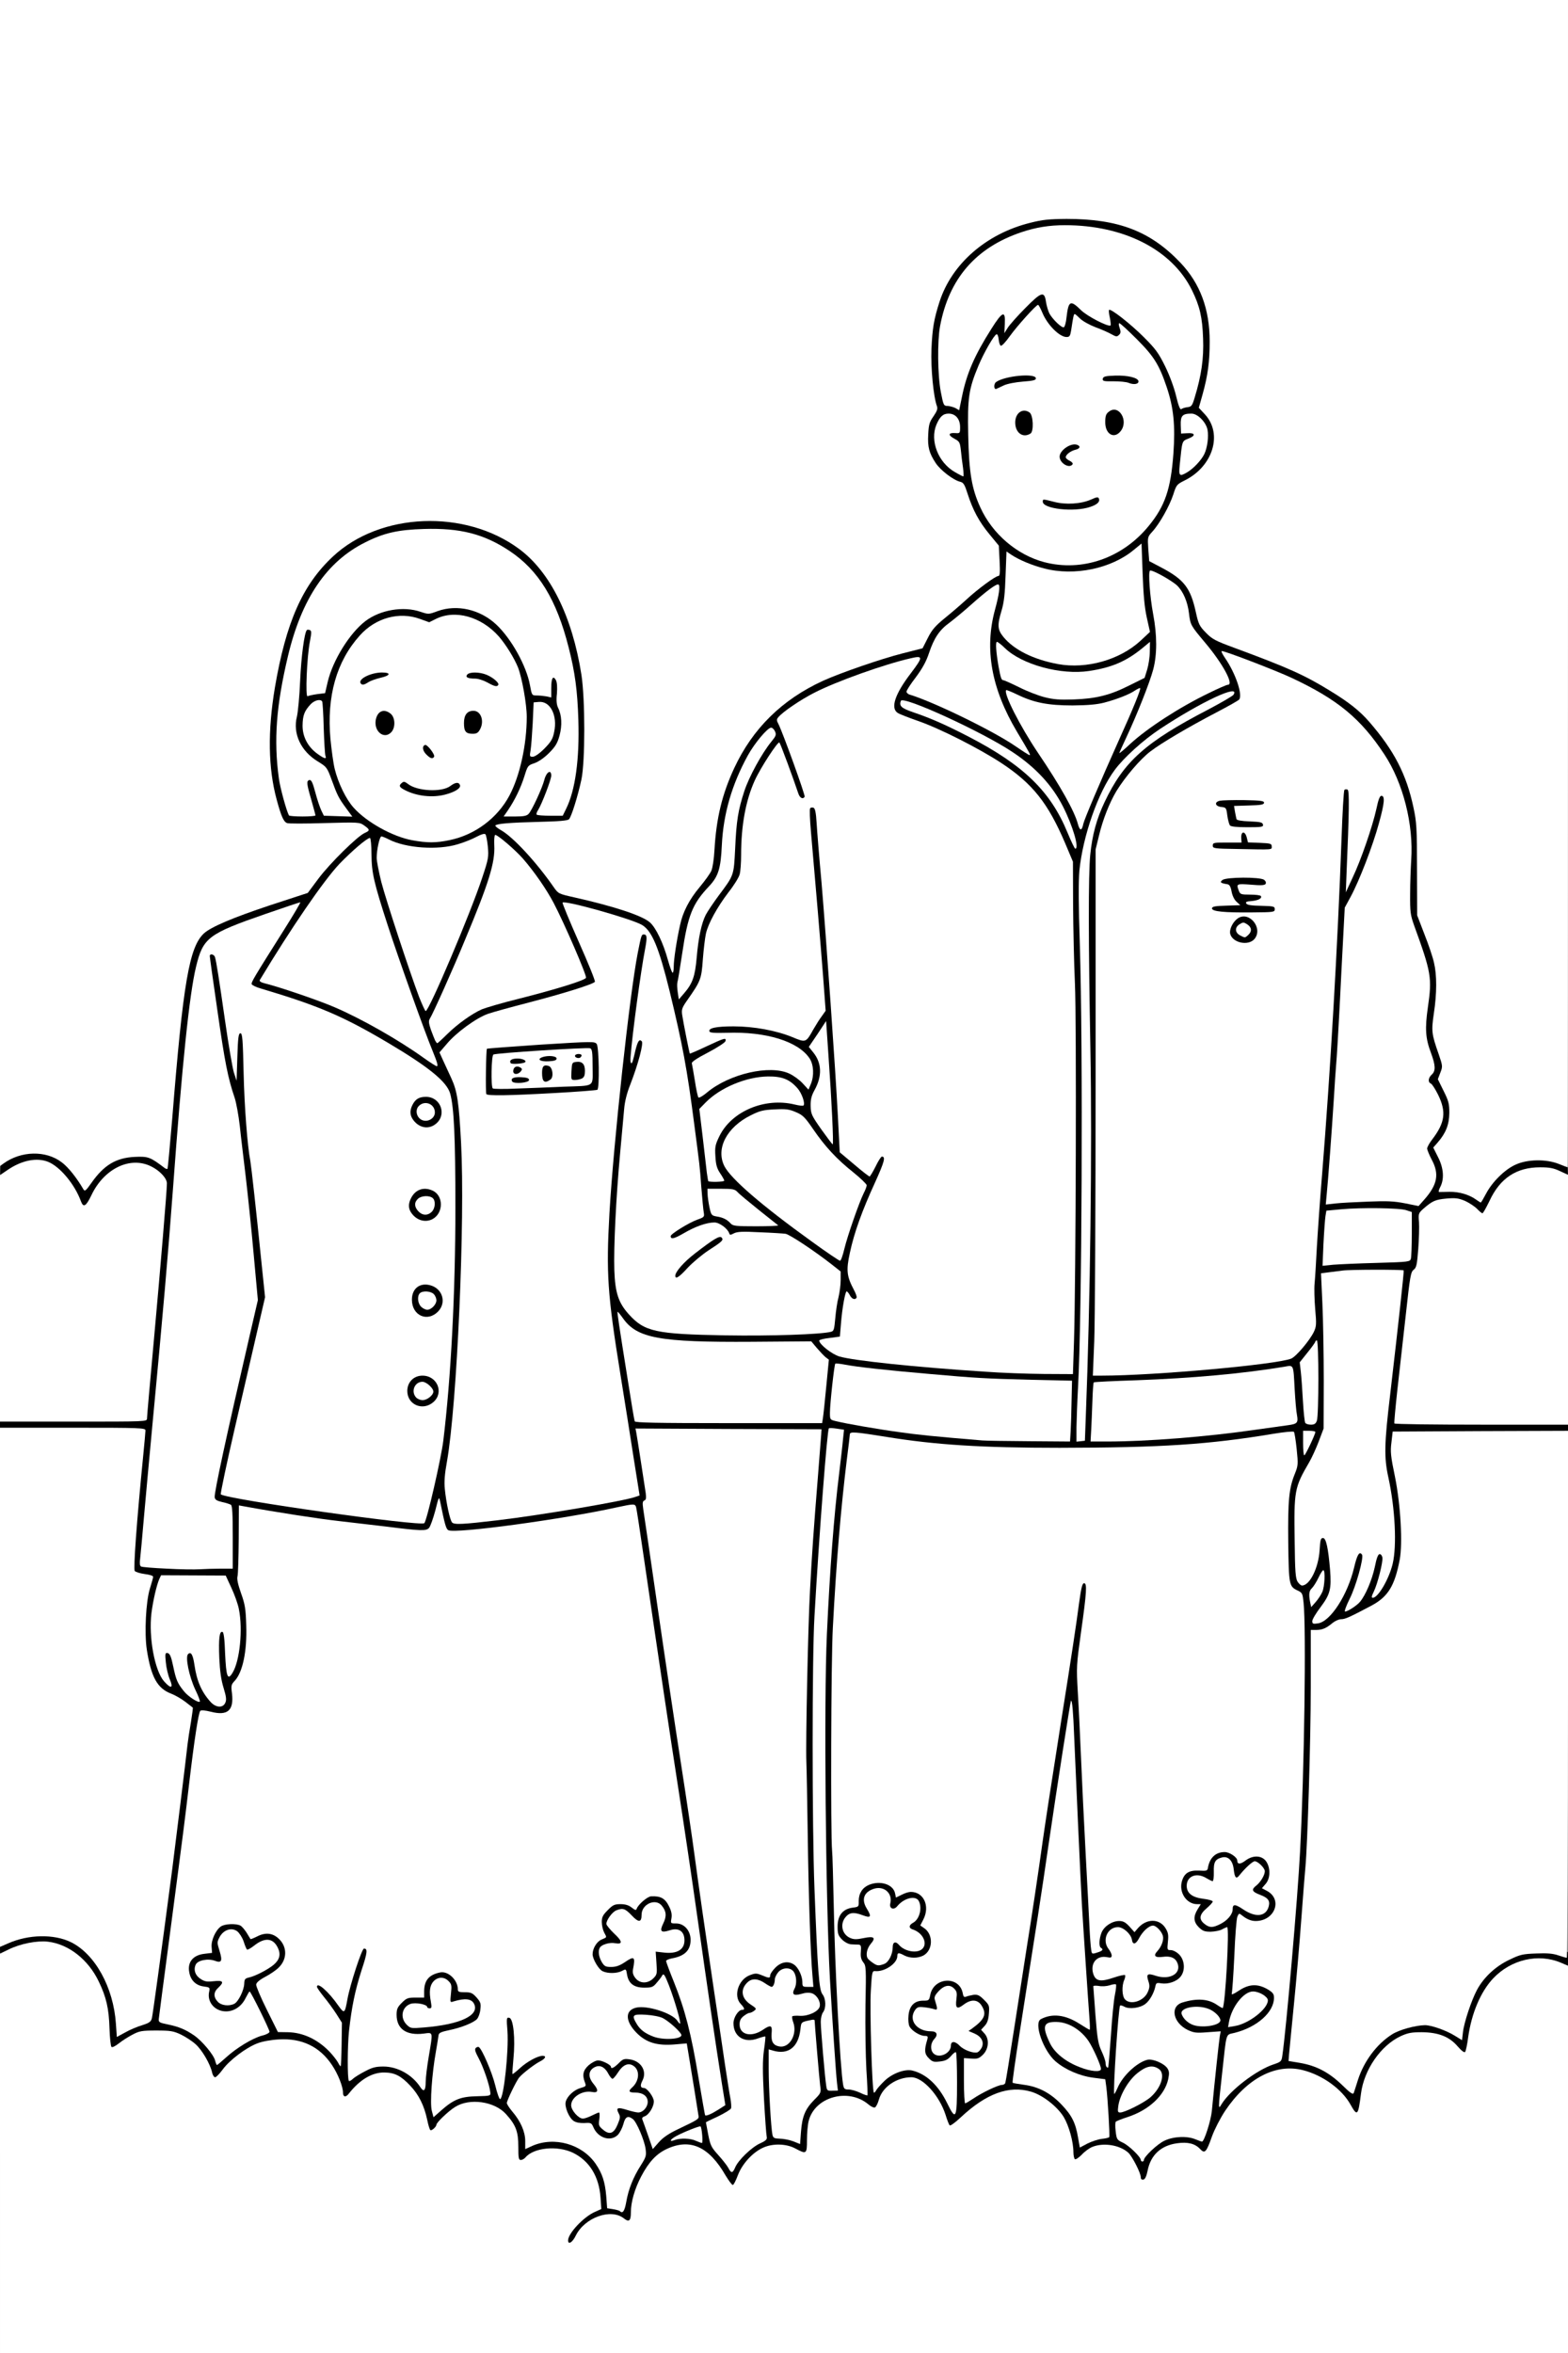
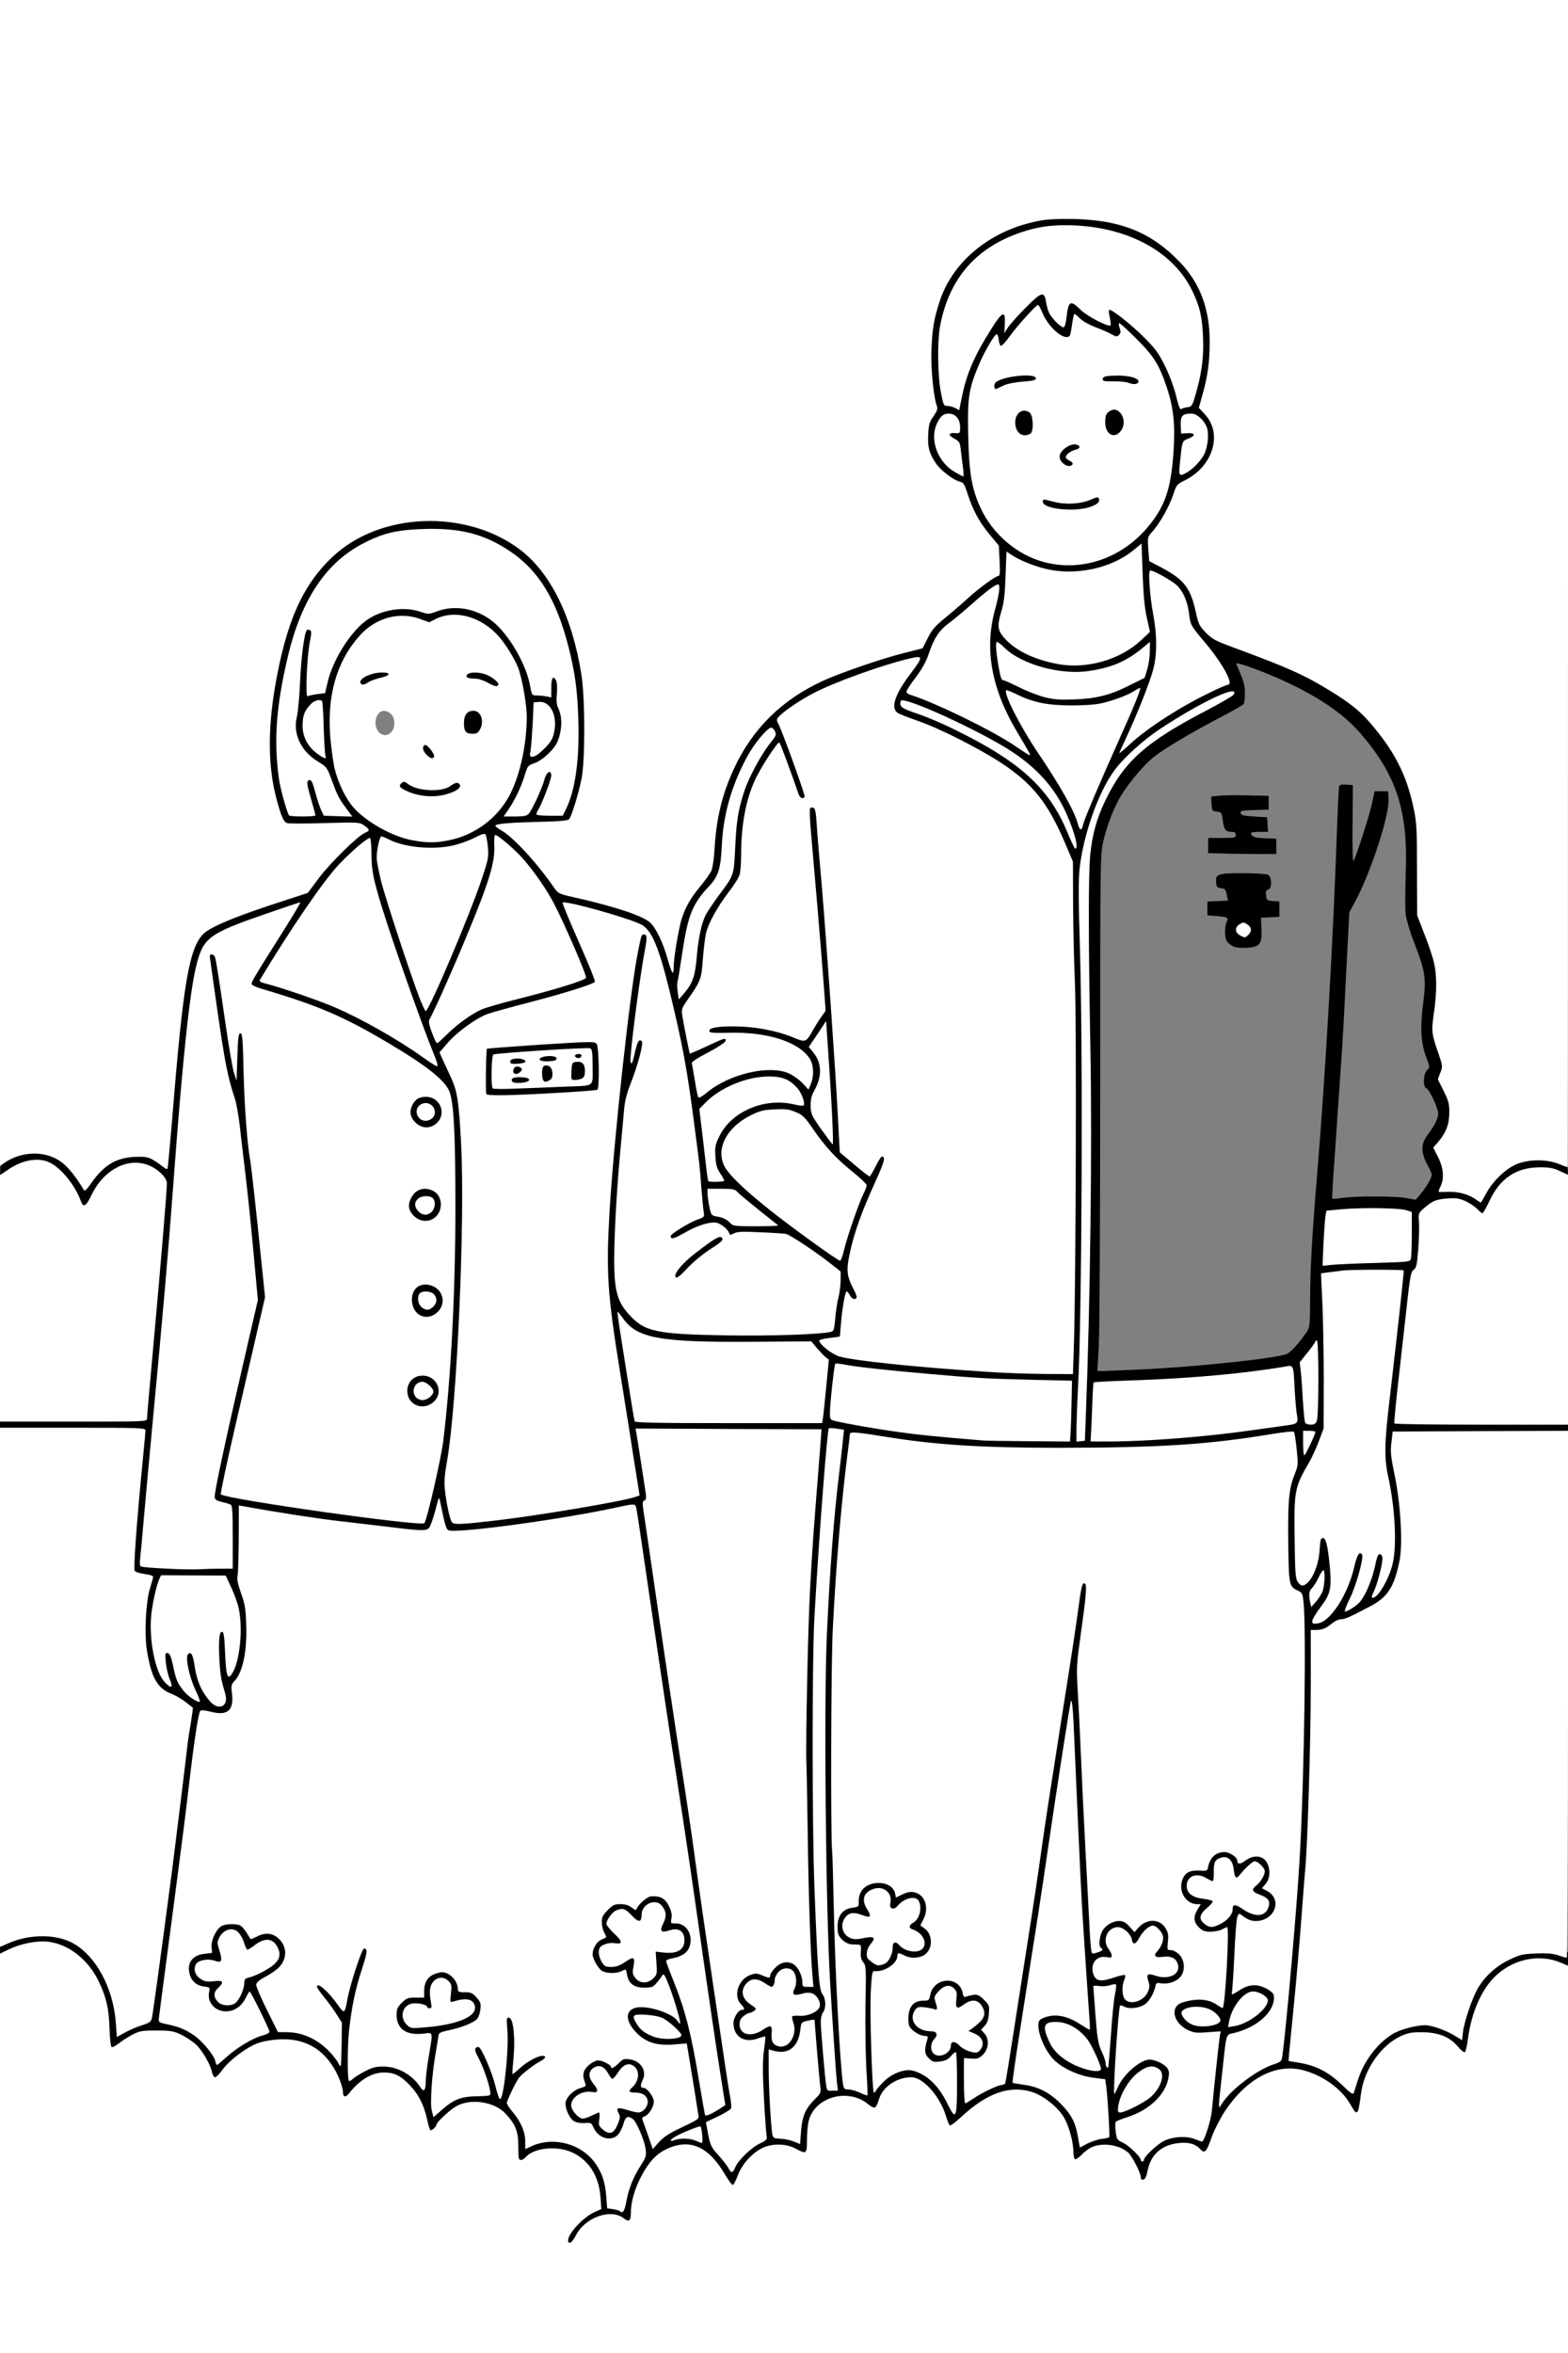
<svg xmlns="http://www.w3.org/2000/svg" class="img-fluid" id="outputsvg" style="transform: none; transform-origin: 50% 50%; cursor: move;" width="1024" height="1536" viewBox="0 0 10240 15360">
  <rect x="0" y="0" width="10240" height="15360" fill="#808080" stroke="none" />
  <g id="lYfMfeoE9lfgyxgqodXvdz" fill="rgb(0,0,0)" style="transform: none;">
    <g>
      <path id="p18NkhYWiU" d="M3680 14625 c0 -31 8 -58 24 -84 31 -49 109 -117 152 -133 31 -11 34 -15 34 -55 0 -146 -144 -297 -285 -297 -51 0 -119 27 -144 58 -9 11 -30 16 -62 16 l-49 0 2 -87 c2 -75 -1 -95 -20 -131 -38 -71 -88 -119 -150 -142 -69 -26 -124 -22 -182 15 -49 31 -117 99 -125 126 -7 21 -40 33 -76 27 -20 -3 -26 -13 -40 -73 -25 -108 -62 -176 -129 -239 -71 -65 -109 -77 -175 -52 -40 16 -107 71 -148 124 -14 18 -26 22 -54 20 -36 -3 -37 -4 -50 -61 -43 -190 -209 -328 -379 -313 -33 3 -85 14 -115 25 -73 28 -181 110 -225 171 -34 47 -39 50 -79 50 -41 0 -44 -2 -50 -32 -12 -54 -65 -146 -108 -184 -100 -91 -248 -117 -352 -62 -27 14 -67 40 -89 57 -41 33 -98 42 -113 19 -4 -7 -9 -62 -9 -123 -2 -125 -18 -194 -69 -300 -64 -132 -182 -232 -300 -254 -59 -11 -154 8 -226 43 -80 41 -89 37 -89 -33 l0 -58 42 -16 c86 -32 137 -39 260 -36 116 4 128 6 190 37 77 38 150 112 202 205 42 75 84 215 93 309 5 58 8 68 22 62 9 -4 45 -18 81 -30 54 -19 66 -27 72 -51 4 -15 30 -197 57 -403 85 -634 111 -840 161 -1250 16 -135 32 -261 36 -280 5 -33 3 -39 -38 -71 -23 -19 -64 -43 -90 -53 -90 -34 -131 -107 -159 -286 -15 -99 -6 -378 14 -442 l15 -48 -49 -6 c-27 -4 -54 -13 -61 -21 -11 -14 6 -267 56 -803 l11 -125 -457 -3 -458 -2 0 -50 0 -50 465 0 c460 0 465 0 465 -20 0 -11 22 -267 50 -568 27 -301 54 -612 60 -692 5 -80 13 -166 16 -191 5 -40 2 -50 -22 -78 -32 -38 -112 -81 -152 -81 -80 0 -203 102 -255 212 l-32 67 -43 0 c-37 1 -44 -2 -53 -26 -42 -115 -147 -237 -224 -263 -49 -16 -107 0 -186 52 -86 55 -90 53 -87 -34 l3 -73 50 -25 c40 -20 68 -26 143 -28 52 -2 114 1 139 8 64 16 128 62 176 129 l42 57 60 -61 c89 -92 126 -108 262 -113 102 -4 116 -2 149 17 20 12 39 20 41 17 3 -2 13 -109 24 -238 76 -938 114 -1165 211 -1255 46 -42 187 -102 431 -183 l247 -82 57 -76 c68 -92 144 -174 235 -253 41 -35 63 -61 56 -65 -6 -4 -112 -4 -237 0 -124 4 -234 4 -244 0 -25 -9 -41 -44 -70 -154 -72 -265 -57 -670 39 -1037 113 -436 320 -691 643 -792 141 -44 229 -55 399 -48 496 19 785 268 927 798 48 181 60 292 60 589 0 228 -3 289 -18 359 -25 114 -66 243 -83 261 -11 11 -39 15 -112 16 -53 0 -143 1 -200 2 l-103 2 67 62 c63 59 184 204 250 299 30 43 32 44 135 67 253 57 441 118 490 159 30 25 70 95 94 163 l13 35 7 -40 c35 -204 65 -278 155 -385 34 -41 69 -89 76 -107 8 -18 17 -78 20 -135 12 -208 50 -364 129 -534 121 -259 312 -447 580 -570 118 -53 375 -142 520 -179 l130 -33 34 -67 c27 -54 49 -79 110 -129 41 -33 105 -88 141 -121 74 -69 191 -155 210 -155 10 0 11 -17 7 -70 -6 -68 -8 -73 -65 -143 -68 -81 -109 -159 -143 -264 -19 -60 -27 -73 -48 -78 -41 -10 -127 -72 -155 -113 -46 -67 -56 -105 -56 -210 0 -87 3 -105 25 -146 l25 -48 -16 -111 c-18 -125 -15 -379 6 -477 59 -274 199 -458 443 -579 158 -78 337 -106 575 -91 291 20 475 100 651 285 84 89 148 209 175 332 31 139 18 416 -27 578 l-14 50 33 37 c40 45 59 126 50 217 -11 120 -76 212 -190 268 -51 25 -54 28 -74 92 -24 75 -89 190 -134 237 -26 28 -29 37 -26 84 l3 53 78 41 c150 79 192 133 227 294 17 77 23 89 66 133 41 42 63 53 188 99 349 129 456 177 620 278 134 82 200 135 272 221 177 207 265 406 294 668 6 54 9 207 8 339 l-3 239 48 125 c27 68 55 151 62 185 18 75 19 261 2 375 -14 92 -12 107 27 218 25 72 32 138 17 175 -4 12 4 40 24 80 27 57 30 71 30 162 0 105 -16 156 -67 211 -19 22 -19 22 3 65 19 35 23 61 24 127 l0 82 52 0 c29 0 74 9 102 19 l49 20 36 -59 c44 -71 102 -124 176 -159 50 -23 66 -26 170 -25 78 0 128 5 155 16 40 15 40 16 43 71 3 55 2 57 -21 57 -14 0 -44 -9 -68 -20 -91 -41 -209 -14 -300 68 -39 35 -62 68 -91 130 -39 81 -39 82 -77 82 -28 0 -44 -7 -65 -29 -16 -16 -50 -39 -76 -50 -69 -30 -127 -20 -191 31 l-49 38 -1 78 c0 42 -4 124 -8 181 -6 88 -11 106 -29 120 -19 14 -24 43 -51 291 -17 151 -40 354 -51 450 -11 96 -20 183 -20 192 0 17 33 18 550 18 l550 0 0 50 0 50 -557 2 -558 3 -7 45 c-4 32 2 88 24 195 24 123 31 184 35 342 10 338 -36 473 -192 555 -140 74 -170 88 -197 88 -14 0 -39 11 -55 24 -42 35 -68 46 -107 46 l-36 0 0 383 c-1 440 -20 969 -50 1372 -18 244 -68 795 -86 948 l-6 52 70 11 c90 14 183 58 248 117 l51 47 23 -63 c42 -117 125 -226 221 -287 99 -64 279 -77 396 -28 l62 25 6 -31 c13 -63 58 -193 88 -249 46 -88 122 -161 214 -205 75 -35 83 -37 201 -41 79 -2 140 1 168 9 l44 13 0 58 c0 53 -2 59 -20 59 -12 0 -34 -7 -51 -15 -81 -42 -179 -36 -281 17 -141 75 -238 244 -271 473 l-13 90 -39 3 c-37 3 -43 -1 -77 -42 -45 -53 -126 -88 -204 -89 -163 -1 -340 193 -366 400 -17 130 -13 123 -59 123 -34 0 -42 -4 -57 -31 -78 -143 -245 -252 -385 -251 -77 0 -184 52 -267 129 -79 73 -169 209 -205 309 -16 43 -33 85 -38 92 -14 18 -86 16 -94 -3 -8 -22 -56 -45 -95 -45 -47 0 -116 38 -152 83 -19 23 -34 59 -41 95 l-11 57 -47 3 c-40 3 -47 0 -47 -15 0 -33 -57 -138 -89 -166 -75 -63 -160 -58 -232 14 -34 34 -45 40 -77 37 l-37 -3 -7 -67 c-14 -148 -60 -238 -158 -311 -73 -55 -151 -82 -213 -72 -90 14 -193 75 -302 177 -57 53 -68 59 -100 56 -35 -3 -37 -5 -60 -72 -36 -104 -94 -185 -163 -228 -32 -20 -33 -20 -83 -2 -66 24 -108 66 -129 129 -16 49 -18 50 -59 53 -33 2 -49 -2 -65 -17 -38 -36 -114 -64 -154 -56 -88 16 -161 81 -181 161 -6 23 -11 79 -11 123 l0 81 -44 0 c-29 0 -62 -9 -92 -25 -26 -14 -61 -25 -78 -25 -86 1 -197 95 -237 200 -25 65 -25 65 -64 65 -37 0 -40 -3 -76 -63 -54 -94 -102 -147 -161 -176 -66 -33 -89 -33 -163 3 -69 33 -100 63 -149 145 -51 85 -76 159 -84 246 l-7 75 -38 3 c-25 2 -45 -2 -56 -12 -9 -8 -28 -19 -41 -24 -60 -23 -180 50 -220 133 -21 43 -23 45 -66 45 l-44 0 0 -45z m374 -251 c3 -9 6 -24 6 -35 0 -37 41 -144 83 -214 25 -43 40 -79 38 -95 -4 -34 -62 -161 -71 -155 -4 3 -10 18 -14 35 -3 17 -17 42 -30 55 -22 22 -34 25 -92 25 -62 0 -68 -2 -100 -34 -19 -19 -34 -41 -34 -50 0 -13 -11 -16 -50 -16 -29 0 -61 -7 -75 -16 -35 -23 -59 -93 -53 -156 5 -44 11 -57 42 -85 19 -18 45 -33 56 -33 18 0 20 -7 20 -59 0 -55 2 -61 35 -90 31 -27 43 -31 91 -31 30 0 64 5 75 10 14 8 25 6 44 -6 19 -12 41 -15 90 -12 55 3 70 8 93 31 23 24 27 35 27 88 0 56 3 65 33 94 28 29 32 39 32 89 0 58 -18 108 -45 123 -13 8 -13 14 2 53 9 25 18 47 19 49 2 1 18 -8 36 -22 35 -27 155 -87 174 -87 6 0 17 -7 24 -15 13 -15 -2 -143 -43 -375 l-12 -65 -83 3 c-107 4 -179 -16 -233 -65 -53 -48 -69 -81 -69 -146 0 -85 10 -92 127 -92 64 1 113 7 141 17 23 9 42 15 42 13 0 -3 -24 -71 -39 -109 -11 -28 -12 -28 -32 -10 -17 15 -37 19 -104 19 -74 0 -86 -3 -109 -24 -14 -13 -26 -33 -28 -45 -3 -19 -11 -22 -78 -27 -95 -7 -105 -11 -130 -63 -35 -73 -19 -195 27 -210 16 -5 18 -15 15 -81 l-4 -76 41 -40 40 -40 80 2 c72 2 82 0 110 -23 53 -45 156 -48 201 -6 28 26 50 78 50 116 0 25 5 30 32 36 18 3 43 16 56 29 23 21 24 21 19 2 -3 -11 -20 -123 -37 -250 -18 -126 -59 -401 -91 -610 -57 -359 -119 -779 -224 -1495 -25 -173 -48 -321 -50 -329 -4 -9 -14 -11 -33 -7 -294 63 -680 122 -991 151 -201 19 -216 16 -227 -42 l-7 -38 -13 31 c-22 53 -34 57 -142 51 -53 -3 -153 -13 -222 -21 -69 -9 -204 -25 -300 -36 -96 -11 -269 -36 -384 -55 -116 -19 -211 -33 -212 -32 -2 2 -3 104 -4 227 0 212 1 230 25 309 22 73 25 102 25 230 0 184 -25 304 -73 358 -17 19 -20 35 -18 86 1 35 -3 75 -10 90 -19 42 -93 59 -168 37 -19 -5 -36 -8 -38 -6 -7 7 -41 245 -68 471 -28 241 -35 294 -130 1009 -36 269 -64 490 -62 491 1 0 29 6 62 13 33 7 84 24 114 39 56 28 139 105 168 154 l16 27 48 -38 c59 -47 141 -93 192 -110 20 -6 37 -14 37 -16 0 -5 -71 -147 -76 -153 -3 -3 -11 5 -20 17 -25 36 -68 52 -141 52 -76 0 -104 -13 -128 -60 -8 -16 -15 -44 -15 -63 0 -32 -2 -35 -39 -41 -61 -9 -86 -51 -86 -143 0 -90 22 -119 97 -129 l48 -7 0 -39 c0 -45 30 -110 62 -132 16 -11 46 -16 101 -16 75 0 80 1 108 31 16 17 29 35 29 40 0 6 10 5 21 -2 13 -6 49 -9 85 -7 54 3 68 9 94 33 38 36 54 92 45 157 -9 63 -48 109 -126 149 l-58 29 44 92 c89 190 80 178 128 178 95 1 204 44 275 110 l42 38 0 -75 c0 -67 -3 -79 -35 -128 -19 -30 -55 -80 -80 -110 -36 -45 -45 -63 -45 -95 l0 -40 44 0 c41 0 48 4 94 55 28 30 53 55 55 55 2 0 7 -19 11 -42 3 -24 25 -103 49 -176 l42 -133 45 3 c44 3 45 4 48 41 2 24 -10 78 -32 145 -20 59 -42 137 -51 173 -32 140 -58 459 -37 459 4 0 29 -11 56 -25 42 -21 63 -25 140 -25 74 0 100 4 141 24 28 13 59 33 69 45 11 11 22 21 26 21 4 0 12 -37 19 -82 6 -46 14 -100 17 -120 l7 -38 -54 0 c-131 0 -169 -36 -169 -158 0 -71 1 -75 34 -108 31 -31 40 -34 90 -34 l56 0 0 -40 c0 -82 35 -117 128 -126 43 -5 66 -2 89 9 29 15 63 69 63 100 0 10 15 16 47 20 37 4 54 12 75 36 24 27 28 39 28 94 0 34 -6 73 -13 87 -16 32 -105 76 -190 92 l-65 12 -16 76 c-26 125 -49 357 -37 365 4 2 26 -9 47 -24 54 -40 123 -61 199 -61 48 0 65 -4 65 -13 0 -25 -40 -130 -66 -174 -18 -32 -24 -55 -22 -86 3 -42 3 -42 44 -45 41 -3 42 -2 71 50 17 29 41 82 54 118 l24 65 8 -55 c4 -30 8 -126 8 -213 l0 -158 47 3 47 3 7 50 c3 28 7 94 7 148 1 53 2 97 4 97 1 0 24 -11 51 -25 32 -16 66 -25 98 -25 l48 0 0 40 c0 35 -4 42 -32 56 -35 18 -115 79 -136 104 -7 8 -26 41 -42 72 l-30 58 36 47 c49 63 74 119 74 167 0 32 3 37 18 31 41 -18 193 -18 259 0 148 40 253 187 253 355 0 31 3 60 7 63 12 13 51 7 57 -9z m874 -409 l43 -19 -8 -146 c-4 -80 -8 -214 -8 -298 l0 -152 -51 0 c-69 0 -112 -17 -129 -51 -18 -34 -20 -142 -3 -172 7 -12 12 -58 12 -102 1 -61 6 -88 20 -112 25 -40 84 -66 146 -62 41 3 49 0 82 -34 34 -35 39 -37 103 -37 62 0 69 2 96 31 16 17 29 38 29 47 0 8 2 13 5 10 3 -3 1 -117 -5 -254 -19 -438 -28 -1219 -19 -1651 10 -513 28 -863 74 -1408 8 -93 15 -176 15 -182 0 -10 -121 -13 -570 -13 l-569 0 4 28 c50 293 64 425 46 436 -4 3 -7 16 -5 28 2 13 42 289 89 613 47 325 115 779 151 1010 36 231 76 501 89 600 43 318 177 1231 236 1606 17 109 13 120 -71 158 -38 18 -72 36 -74 39 -2 4 0 29 5 55 7 37 21 61 61 106 l52 59 56 -57 c30 -32 74 -66 98 -76z m2571 31 c19 -19 56 -44 84 -56 44 -19 65 -22 152 -18 l102 3 20 -55 c12 -30 24 -84 27 -120 19 -195 36 -361 42 -402 l6 -48 -83 0 c-144 0 -209 -51 -209 -164 0 -66 18 -91 77 -103 43 -9 160 -11 213 -3 l35 5 6 -55 c4 -30 10 -119 13 -197 l6 -143 -81 0 c-76 0 -82 -2 -110 -29 -26 -26 -29 -36 -29 -90 0 -57 -2 -61 -31 -76 -54 -29 -77 -133 -45 -210 18 -43 42 -55 110 -55 50 0 56 -2 56 -20 0 -33 26 -75 55 -88 14 -7 52 -12 85 -12 48 0 64 5 88 25 19 15 33 21 37 15 7 -11 123 -14 150 -4 32 13 47 62 44 146 -2 48 1 82 7 86 36 23 46 130 18 183 -8 17 -30 37 -49 45 -42 17 -156 19 -173 2 -6 -6 -14 -10 -16 -7 -2 2 -8 92 -13 201 -7 182 -7 195 9 187 9 -5 49 -9 89 -9 59 0 80 5 116 25 l43 26 0 60 c0 33 -6 74 -13 92 -28 66 -136 140 -244 167 -46 12 -52 17 -57 44 -10 58 -28 267 -24 271 2 3 28 -15 57 -40 66 -56 152 -107 218 -129 47 -16 52 -20 57 -54 25 -166 101 -1036 116 -1332 28 -521 41 -1405 23 -1569 -6 -58 -8 -64 -38 -78 -58 -28 -59 -32 -62 -343 -4 -300 3 -378 38 -468 19 -45 20 -64 14 -138 l-7 -86 -36 5 c-540 82 -768 98 -1477 98 -533 0 -826 -18 -1150 -70 -99 -16 -181 -28 -182 -28 -3 4 -43 346 -58 492 -19 201 -42 512 -56 775 -18 334 -14 1320 7 1685 l6 101 43 -10 c40 -9 44 -13 50 -51 13 -83 60 -115 167 -115 66 0 128 26 128 53 0 10 15 12 60 9 77 -6 118 11 136 54 16 39 18 137 4 165 -7 13 -7 19 -1 19 20 0 41 60 41 115 0 105 -39 139 -154 133 -56 -2 -67 0 -72 14 -10 32 -63 67 -113 74 l-48 6 -7 147 c-4 80 -2 223 4 316 5 94 10 176 10 183 0 8 16 2 43 -17 79 -56 191 -65 274 -22 52 26 117 91 143 141 11 22 23 40 25 40 3 0 5 -47 5 -103 l0 -104 -79 5 c-75 4 -81 3 -105 -21 -22 -22 -26 -35 -26 -85 0 -57 0 -58 -35 -71 -19 -6 -44 -24 -56 -39 -18 -24 -20 -37 -17 -110 3 -77 5 -86 31 -108 19 -16 40 -24 66 -24 37 0 39 -2 46 -37 4 -21 19 -48 37 -65 27 -25 37 -28 102 -28 80 0 106 12 126 60 11 28 16 30 62 30 44 0 54 4 85 35 l35 35 -6 88 c-3 48 -5 126 -5 175 0 84 -1 88 -30 117 -25 26 -37 30 -82 30 l-52 0 7 92 c4 51 8 93 9 95 1 1 38 -16 81 -38 43 -21 87 -39 97 -39 11 0 22 -6 24 -12 3 -7 30 -173 60 -368 30 -195 66 -427 80 -515 31 -190 78 -505 105 -700 20 -139 41 -278 120 -780 67 -420 99 -632 117 -770 l18 -130 45 0 45 0 -2 80 c-1 44 -15 175 -32 291 -28 199 -29 221 -21 360 5 82 14 266 20 409 12 291 46 955 56 1084 6 81 7 83 20 53 19 -47 67 -72 139 -72 38 0 69 6 82 15 19 13 26 13 65 -5 49 -22 77 -24 130 -10 51 15 78 60 78 134 0 50 2 56 21 56 11 0 34 13 50 29 27 27 29 35 29 103 0 107 -25 136 -129 147 -53 6 -55 7 -62 40 -16 77 -78 121 -171 121 -66 0 -64 -6 -73 155 -3 55 -8 129 -11 165 l-6 65 34 -31 c89 -83 167 -103 250 -66 65 28 82 58 74 128 -17 143 -109 242 -277 296 -66 21 -69 23 -69 53 0 27 6 35 39 50 22 9 52 30 67 46 15 16 31 29 34 29 3 0 21 -15 39 -34z m-330 -63 l44 -6 -6 -121 c-4 -67 -10 -139 -13 -162 l-6 -41 -78 -10 c-211 -28 -347 -162 -358 -354 l-5 -79 39 -17 c25 -10 67 -17 114 -17 62 -1 85 4 128 25 l52 26 0 -36 c0 -20 -7 -124 -15 -231 -23 -312 -63 -1066 -77 -1475 -3 -66 -5 -60 -31 110 -15 99 -48 317 -73 485 -42 290 -87 583 -190 1238 -25 161 -44 296 -41 299 3 2 34 8 69 13 88 11 170 55 241 129 63 66 94 124 104 196 6 44 7 46 32 41 14 -4 46 -9 70 -13z m-1969 -41 c0 -82 26 -149 81 -207 27 -28 47 -54 45 -56 -2 -2 -9 -69 -15 -149 -18 -236 -21 -259 -36 -254 -7 3 -15 28 -18 56 -12 97 -66 148 -159 148 l-48 0 0 88 c0 92 17 352 25 389 4 18 13 23 53 26 26 2 53 4 60 5 8 1 12 -13 12 -46z m-1204 -34 c5 -13 7 -47 5 -77 l-3 -54 58 6 c33 4 74 9 91 13 26 5 34 2 40 -11 9 -25 -22 -45 -69 -45 -37 0 -38 -1 -38 -36 0 -24 8 -46 25 -66 28 -33 31 -50 12 -67 -15 -12 -28 -1 -60 52 -14 22 -25 27 -56 27 -34 0 -42 -5 -60 -35 -11 -19 -27 -35 -36 -35 -21 0 -19 17 5 47 13 17 20 41 20 69 l0 44 -54 0 c-39 0 -60 6 -80 21 -31 25 -33 40 -5 65 20 18 22 18 51 1 16 -9 47 -17 69 -17 l39 0 0 48 c0 64 30 97 46 50z m686 -130 c16 -12 16 -20 -2 -128 -17 -109 -61 -399 -114 -755 -13 -88 -24 -149 -25 -135 -2 48 -59 100 -110 100 -11 0 -23 4 -26 10 -3 5 14 60 39 122 60 150 108 340 146 578 41 258 37 242 58 231 9 -5 25 -15 34 -23z m2718 -13 c65 -33 117 -79 141 -126 l19 -38 -22 -15 c-25 -17 -35 -13 -96 39 -39 34 -69 79 -92 140 -12 31 -11 31 50 0z m-1777 -476 c-2 -320 -5 -384 -18 -402 -8 -12 -15 -40 -15 -63 l0 -41 -52 -11 c-29 -5 -54 -9 -56 -7 -7 7 42 796 54 862 5 28 10 32 43 36 20 2 38 4 41 5 3 1 4 -169 3 -379z m-196 284 c-2 -16 -4 -5 -4 22 0 28 2 40 4 28 2 -13 2 -35 0 -50z m-12 -180 c-4 -76 -12 -145 -17 -153 -6 -10 -7 8 -4 50 3 36 9 104 12 153 11 137 16 102 9 -50z m1725 132 c0 -22 -63 -128 -96 -162 -67 -66 -160 -104 -179 -72 -14 22 45 116 98 157 62 48 177 98 177 77z m-978 -112 c10 -9 18 -27 18 -40 0 -21 4 -23 50 -23 34 0 52 5 56 14 9 23 72 52 85 39 16 -16 4 -31 -37 -48 -30 -12 -34 -19 -34 -49 0 -31 6 -39 40 -61 50 -32 57 -48 35 -81 l-16 -25 -35 26 c-26 20 -44 25 -72 23 l-37 -3 -5 -64 c-5 -70 -16 -83 -45 -51 -14 16 -18 33 -16 75 l2 55 -41 0 c-23 0 -50 -5 -61 -11 -24 -13 -49 3 -49 32 0 26 40 49 97 57 l48 7 3 43 c2 28 -2 47 -12 58 -35 34 -10 60 26 27z m1068 -181 c6 -84 13 -159 16 -167 5 -12 -2 -15 -30 -15 -36 0 -36 0 -36 43 1 113 24 307 35 295 2 -2 8 -72 15 -156z m-2088 99 c12 -25 14 -39 7 -53 -6 -10 -9 -38 -7 -61 l3 -42 55 0 c71 -1 125 -27 110 -54 -13 -26 -34 -32 -69 -20 -16 6 -42 9 -58 7 -25 -3 -28 -7 -31 -45 -2 -23 2 -52 8 -63 9 -17 8 -27 -6 -48 l-17 -26 -23 28 c-13 15 -24 35 -24 46 0 39 -11 50 -52 50 -25 0 -50 -8 -65 -20 -31 -24 -46 -25 -67 -4 -26 25 -18 50 24 78 34 22 40 31 40 61 0 32 -4 37 -43 54 -23 10 -48 25 -55 34 -11 13 -9 18 9 31 24 16 38 12 90 -26 17 -13 38 -18 60 -16 32 3 34 5 37 43 4 72 11 87 35 83 13 -2 29 -16 39 -37z m-768 -22 c-30 -33 -95 -67 -143 -75 -41 -7 -43 -6 -33 13 20 38 108 81 166 82 29 1 29 1 10 -20z m-1484 -75 c86 -17 164 -51 168 -75 4 -21 -24 -32 -48 -19 -10 6 -37 10 -60 10 l-41 0 1 -57 c3 -89 -16 -116 -53 -75 -14 15 -16 32 -11 95 l7 77 -47 0 c-25 0 -46 -4 -46 -9 0 -14 -49 -22 -69 -12 -31 17 -33 40 -7 66 27 27 61 27 206 -1z m4998 10 c34 -10 26 -30 -18 -48 -68 -27 -129 -16 -93 17 34 30 73 41 111 31z m315 -83 c38 -32 40 -49 8 -65 -27 -14 -31 -14 -56 6 -31 24 -85 104 -85 126 0 14 95 -33 133 -67z m-6702 -61 c26 -15 52 -67 58 -120 5 -40 9 -45 36 -50 42 -9 148 -67 176 -96 20 -21 21 -27 9 -49 -21 -39 -45 -40 -90 -5 -31 25 -47 31 -76 28 -35 -3 -38 -6 -50 -49 -23 -77 -65 -98 -93 -45 -10 18 -10 32 -1 62 6 21 10 55 8 74 l-3 35 -78 -3 c-65 -2 -78 0 -84 14 -12 31 32 54 103 54 l64 0 0 44 c0 34 -5 47 -22 59 -23 14 -23 15 -4 36 22 24 21 24 47 11z m5956 -52 c4 -7 8 -42 8 -78 l0 -65 40 1 c22 1 58 5 80 9 29 5 46 2 60 -9 19 -14 19 -16 3 -32 -11 -11 -34 -17 -75 -18 l-58 -1 -3 -38 c-3 -29 3 -45 22 -68 31 -36 32 -50 8 -72 -17 -16 -20 -16 -39 6 -11 12 -28 37 -37 55 -16 31 -20 33 -59 30 -33 -2 -43 -7 -46 -23 -2 -11 -12 -33 -23 -48 -23 -33 -53 -33 -75 -1 -12 18 -11 24 7 47 13 17 20 40 20 71 l0 46 -43 0 c-57 0 -82 18 -73 53 7 31 29 34 83 12 19 -8 55 -15 79 -15 44 0 44 0 44 37 0 20 -5 51 -12 69 -10 29 -9 36 6 53 17 19 21 19 47 6 15 -8 31 -21 36 -27z m-2077 -274 c-17 -406 -24 -1755 -11 -2059 20 -446 44 -766 82 -1085 10 -91 21 -177 22 -192 3 -21 -1 -28 -14 -28 -23 0 -24 7 -49 315 -44 555 -66 966 -75 1395 -8 427 14 1418 41 1808 12 171 14 88 4 -154z m-1131 147 c6 -10 7 -50 4 -91 l-6 -73 64 5 c88 7 143 -23 118 -63 -6 -10 -29 -14 -76 -14 -68 0 -68 0 -71 -29 -2 -16 4 -46 14 -67 16 -36 16 -40 0 -64 -9 -14 -21 -25 -26 -25 -16 0 -50 53 -50 79 0 65 -66 71 -117 11 -41 -47 -54 -49 -83 -12 l-22 27 47 41 c42 38 46 45 43 80 l-3 39 -62 5 c-34 3 -65 8 -69 13 -11 10 8 58 27 70 13 8 28 3 65 -22 38 -25 57 -31 89 -29 l40 3 0 61 c0 70 16 99 46 84 10 -6 23 -19 28 -29z m1527 -106 c9 -14 19 -45 22 -70 l5 -45 42 0 c26 0 47 6 56 16 7 8 26 22 42 31 27 13 31 13 45 -1 14 -14 14 -17 -2 -35 -10 -10 -31 -25 -47 -31 -26 -11 -29 -17 -29 -55 0 -34 5 -44 24 -54 33 -18 49 -56 35 -82 -10 -20 -11 -20 -37 -3 -15 10 -33 26 -40 36 -11 15 -24 18 -60 16 l-47 -3 -5 -53 c-8 -72 -36 -90 -81 -53 -24 20 -24 20 -6 51 9 18 17 52 17 76 0 42 -1 44 -30 44 -17 0 -47 -7 -67 -15 -34 -15 -38 -14 -56 4 -43 42 6 97 71 79 18 -5 49 -8 70 -6 36 3 37 5 40 44 2 30 -2 45 -18 59 -25 22 -26 44 -2 61 25 20 40 17 58 -11z m2172 -239 c39 -20 63 -50 71 -88 6 -29 11 -33 42 -36 27 -2 48 5 88 33 61 40 64 41 86 19 23 -23 14 -37 -36 -55 -41 -15 -44 -19 -47 -56 -3 -34 2 -45 32 -75 39 -39 43 -50 22 -67 -13 -11 -23 -3 -87 77 -6 8 -26 12 -47 10 -36 -3 -37 -4 -44 -52 -15 -106 -68 -98 -68 10 l0 64 -39 0 c-22 0 -52 -8 -69 -17 -34 -19 -62 -12 -62 16 0 29 36 48 103 56 l57 7 0 42 c0 35 -5 45 -36 69 -28 23 -33 31 -23 43 14 18 23 18 57 0z m-6508 -1440 c0 -7 -7 -33 -16 -57 -18 -47 -32 -334 -20 -384 6 -24 10 -26 49 -23 l42 3 5 120 5 120 18 -72 c33 -138 20 -267 -42 -397 l-36 -78 -182 -2 -183 -2 -15 41 c-46 125 -60 311 -31 425 13 53 14 54 15 17 l1 -38 47 3 47 3 17 82 c10 45 25 94 33 110 l16 28 -7 -40 c-5 -22 -8 -71 -8 -110 l0 -70 45 0 c45 0 45 0 53 40 22 114 39 168 63 207 46 74 84 108 84 74z m7316 -720 c19 -41 45 -115 57 -165 l22 -92 45 3 c44 3 45 4 48 40 2 20 -6 74 -17 120 -10 45 -18 84 -16 86 6 7 40 -96 55 -167 l15 -76 45 0 c44 0 45 1 51 35 5 32 6 31 14 -24 14 -107 -10 -359 -52 -525 -20 -82 -15 -179 27 -536 55 -477 80 -699 80 -724 l0 -24 -207 6 c-115 4 -221 9 -237 13 l-29 7 9 166 c5 91 9 319 9 506 l-1 340 -32 85 c-18 47 -46 108 -62 135 -95 165 -99 181 -94 475 5 282 12 300 66 183 24 -51 33 -84 36 -145 l5 -78 47 0 48 0 13 73 c7 39 13 136 14 214 0 79 1 143 3 143 2 0 19 -33 38 -74z m-7360 -156 l94 0 0 -174 c0 -129 -3 -177 -12 -183 -7 -4 -33 -13 -58 -18 l-45 -10 -3 -52 c-4 -63 29 -218 214 -1020 l65 -282 -31 -328 c-17 -180 -40 -398 -51 -483 -11 -85 -26 -211 -33 -280 -8 -69 -23 -152 -34 -185 -44 -130 -64 -233 -112 -570 -28 -192 -52 -357 -53 -365 -5 -26 -47 164 -67 308 -21 146 -76 757 -110 1217 -30 408 -69 851 -135 1550 -56 586 -78 855 -72 862 7 7 314 22 335 16 8 -1 56 -3 108 -3z m1814 -315 c152 -18 349 -46 519 -76 147 -25 401 -76 406 -81 3 -3 -33 -240 -120 -776 -25 -156 -52 -343 -60 -415 -27 -241 -17 -597 30 -1097 72 -750 107 -1042 155 -1284 11 -55 18 -101 16 -104 -20 -19 -411 -132 -420 -121 -2 2 39 99 91 214 75 169 93 218 91 250 l-3 40 -111 37 c-62 21 -192 58 -290 84 -295 75 -337 91 -433 159 -47 34 -103 82 -125 108 l-39 47 46 97 c55 118 63 165 78 458 28 523 -24 1742 -91 2130 -19 113 -17 159 10 281 15 66 24 74 73 69 23 -3 103 -12 177 -20z m-411 -193 c28 -114 58 -264 66 -332 8 -69 17 -144 20 -168 l5 -44 -31 26 c-26 23 -40 26 -101 26 -64 0 -72 -2 -99 -29 -27 -27 -29 -35 -29 -101 0 -66 2 -74 29 -101 27 -27 35 -29 99 -29 61 0 75 4 101 25 16 14 31 36 33 48 5 29 14 -87 34 -413 18 -301 24 -1032 10 -1235 -9 -120 -10 -126 -19 -82 -7 33 -18 54 -40 73 -28 24 -37 26 -100 22 -63 -3 -72 -7 -98 -36 -25 -27 -29 -41 -29 -88 0 -60 19 -107 49 -124 26 -13 137 -13 162 1 11 5 29 25 40 42 l20 32 -7 -30 c-20 -92 -115 -172 -409 -347 -298 -176 -402 -221 -835 -357 -54 -16 -55 -18 -58 -57 -3 -35 5 -54 46 -120 168 -267 211 -338 209 -340 -1 -1 -76 23 -167 55 -180 62 -273 107 -316 152 l-28 29 36 0 c20 0 38 6 41 13 6 17 33 181 61 382 13 93 25 150 28 137 6 -20 12 -23 50 -20 l43 3 6 260 c5 220 25 478 44 575 12 64 95 860 95 916 0 19 -34 182 -75 362 -138 596 -183 797 -190 832 -4 19 -9 42 -11 51 -6 22 57 37 376 89 237 38 769 106 851 109 l37 1 51 -208z m4164 -434 c4 -62 7 -139 7 -170 l0 -58 -142 0 c-296 0 -882 -41 -1227 -85 -63 -8 -116 -13 -118 -11 -7 7 -35 287 -30 292 9 10 239 52 418 78 148 21 249 32 574 59 22 2 146 4 276 5 l236 2 6 -112z m532 102 c285 -15 505 -39 895 -98 l45 -7 -4 -65 c-12 -225 -15 -245 -36 -243 -11 1 -87 11 -170 22 -234 32 -476 50 -774 61 -150 5 -276 12 -279 14 -2 3 -7 77 -10 166 l-5 160 74 0 c41 0 160 -5 264 -10z m-2154 -112 c0 -2 8 -82 19 -178 18 -172 18 -175 -1 -192 -11 -9 -35 -35 -53 -57 l-34 -41 -449 -3 c-495 -3 -577 -11 -683 -65 l-55 -28 42 270 c24 149 45 277 48 284 3 9 130 12 585 12 319 0 580 -1 581 -2z m3233 -20 c3 -13 6 -105 6 -206 l0 -183 -28 33 c-28 32 -29 35 -21 103 4 39 8 102 8 141 1 113 19 170 35 112z m-5796 -147 c10 -6 10 -10 -3 -21 -18 -15 -42 0 -31 19 8 13 16 14 34 2z m4667 -151 c368 -17 883 -72 957 -101 26 -10 78 -67 128 -139 24 -34 25 -40 26 -225 1 -211 12 -403 49 -850 53 -648 101 -1495 125 -2175 6 -168 13 -311 15 -318 3 -9 19 -12 47 -10 l43 3 -2 255 c-2 152 1 249 6 240 19 -31 102 -291 120 -371 l18 -84 44 0 44 0 3 55 c5 105 -117 478 -218 665 l-38 70 -22 420 c-11 231 -25 481 -31 554 -5 74 -16 230 -24 345 -7 116 -19 286 -26 379 -7 92 -10 169 -8 172 3 2 32 0 65 -5 80 -13 346 -13 419 1 l60 11 33 -39 c36 -41 72 -104 72 -125 0 -7 -13 -38 -30 -68 -42 -79 -41 -134 4 -193 46 -61 67 -103 68 -138 1 -33 -57 -158 -78 -166 -23 -8 -19 -96 6 -118 19 -17 19 -18 -6 -84 -35 -91 -41 -197 -19 -358 20 -154 13 -203 -59 -388 -26 -65 -50 -146 -55 -180 -5 -34 -5 -150 -1 -260 17 -419 -56 -650 -295 -927 -110 -129 -285 -247 -520 -352 -138 -62 -298 -119 -292 -103 48 109 57 137 57 192 0 33 -4 65 -8 71 -4 6 -70 44 -147 84 -187 98 -357 198 -432 255 -64 48 -165 166 -222 259 -46 77 -89 186 -114 291 -22 90 -22 90 -22 1605 0 833 -4 1593 -9 1688 l-9 172 29 0 c16 0 128 -5 249 -10z m-461 -227 c15 -477 15 -2061 0 -2438 -8 -198 -12 -417 -9 -487 l5 -128 -53 -123 c-114 -266 -213 -390 -416 -525 -146 -96 -402 -226 -546 -276 -155 -53 -155 -53 -155 -129 0 -71 25 -133 84 -210 21 -27 35 -51 33 -54 -15 -15 -443 140 -579 209 -125 64 -232 144 -223 166 100 257 166 452 163 484 -3 36 -2 37 32 40 l35 3 7 90 c3 50 18 225 32 390 33 376 92 1225 108 1533 l12 233 60 52 c34 28 69 57 78 65 15 12 19 9 43 -38 26 -50 26 -51 68 -48 41 3 42 4 45 42 3 30 -11 69 -64 184 -118 258 -183 470 -170 555 4 22 18 62 32 87 17 31 24 59 22 81 -3 32 -5 34 -45 37 -41 3 -42 4 -49 48 -3 25 -9 80 -13 122 l-6 77 -42 6 c-24 3 -45 8 -48 11 -9 9 54 44 100 57 134 37 959 107 1291 110 l161 1 7 -227z m-1759 -33 c209 -15 191 -6 200 -106 4 -46 13 -108 21 -136 24 -91 21 -102 -43 -153 -32 -25 -106 -79 -165 -120 l-108 -75 -92 -10 c-120 -13 -205 -13 -213 0 -3 6 -21 10 -40 10 -27 0 -34 4 -37 22 -2 15 -30 40 -88 79 -48 31 -111 84 -141 118 -51 56 -59 61 -97 61 l-42 0 0 -42 c0 -29 8 -54 27 -81 32 -47 227 -196 266 -204 26 -5 27 -6 8 -19 -26 -18 -93 2 -185 56 -53 31 -78 40 -105 38 -35 -3 -36 -5 -39 -45 -3 -42 -2 -43 58 -82 34 -22 82 -48 106 -57 l45 -17 -6 -81 c-16 -209 -55 -530 -95 -781 -50 -309 -186 -865 -209 -851 -5 3 -11 25 -15 48 -3 24 -13 86 -21 138 -19 119 -45 318 -45 347 0 16 7 22 28 25 24 3 27 8 30 41 4 44 -33 182 -82 307 -22 55 -36 111 -40 160 -4 41 -15 170 -26 285 -26 282 -43 626 -38 738 4 64 12 110 28 150 25 63 91 143 144 176 42 27 148 51 261 61 135 11 591 11 750 0z m3732 -466 c259 -8 233 10 233 -161 l0 -111 -34 -12 c-43 -14 -244 -17 -367 -6 l-97 9 -6 36 c-3 20 -8 87 -12 150 l-7 114 34 -7 c19 -3 134 -9 256 -12z m-3468 -111 c13 -60 93 -288 116 -333 13 -25 11 -28 -67 -90 -105 -84 -181 -167 -257 -278 -54 -79 -68 -93 -113 -112 -42 -18 -64 -21 -111 -17 -127 11 -271 115 -301 217 -15 49 -14 54 6 93 27 54 122 147 274 269 151 121 425 319 434 313 4 -2 12 -30 19 -62z m-549 -161 c-19 -15 -68 -55 -108 -90 -71 -62 -73 -63 -125 -60 l-53 3 10 55 c10 52 13 55 46 61 40 6 71 21 90 43 9 12 32 16 94 16 l81 0 -35 -28z m-264 -572 c77 -142 293 -233 481 -202 46 8 51 7 43 -7 -13 -25 -62 -67 -97 -85 -100 -50 -349 30 -461 148 l-38 41 15 130 c15 120 16 126 22 79 4 -29 19 -75 35 -104z m722 -175 c-9 -148 -18 -214 -18 -134 0 19 -11 54 -25 78 -36 62 -33 101 13 165 20 30 38 53 39 52 1 0 -3 -73 -9 -161z m-2602 74 c10 -17 -13 -36 -27 -22 -12 12 -4 33 11 33 5 0 12 -5 16 -11z m1818 -188 c22 -24 157 -87 231 -106 86 -23 221 -30 283 -16 28 7 71 26 97 42 37 24 47 26 51 14 18 -45 -47 -129 -129 -170 -70 -34 -188 -62 -291 -71 l-85 -7 -3 38 c-3 37 -5 39 -96 85 -51 26 -98 52 -104 58 -8 8 -8 30 1 82 7 38 16 70 20 70 5 0 15 -8 25 -19z m758 -256 c-8 -39 -9 -39 -21 -17 -10 19 -9 27 6 53 21 36 27 21 15 -36z m-2637 -91 c-239 -650 -328 -939 -343 -1104 l-8 -95 -110 110 c-118 119 -214 250 -412 565 l-110 175 31 9 c130 38 341 112 437 153 129 56 353 178 474 258 45 29 82 52 83 51 1 -1 -17 -56 -42 -122z m1845 70 c29 -12 38 -20 31 -27 -6 -6 -11 -28 -11 -49 0 -52 19 -58 190 -58 151 0 293 22 388 59 29 12 57 21 62 21 5 0 23 -26 41 -57 18 -32 42 -72 55 -89 l22 -30 -24 -305 c-13 -167 -30 -383 -39 -479 -8 -96 -22 -253 -31 -349 -8 -96 -13 -180 -10 -187 4 -10 -4 -14 -27 -14 l-32 0 -53 -145 c-28 -80 -52 -150 -52 -155 0 -27 -24 -2 -70 72 -98 159 -138 305 -146 528 -8 213 -7 210 -81 308 -81 106 -138 210 -153 277 -6 28 -15 103 -20 168 -9 127 -16 146 -99 261 l-35 48 13 73 c13 80 30 145 36 145 3 0 23 -7 45 -16z m-1585 -171 c86 -66 144 -88 380 -148 116 -30 256 -69 311 -87 l102 -33 -93 -208 c-51 -114 -107 -232 -124 -262 -55 -98 -151 -224 -229 -303 l-77 -77 -6 70 c-7 86 -26 158 -77 295 -54 144 -175 434 -266 633 -68 150 -74 170 -65 197 l11 30 37 -30 c20 -17 63 -52 96 -77z m-15 -568 c133 -325 183 -476 174 -532 -6 -42 -6 -42 -33 -29 -14 8 -60 25 -101 37 -65 21 -94 24 -210 23 -128 -1 -153 -5 -289 -45 -10 -3 -17 9 -23 39 -8 34 -4 64 17 150 25 100 218 690 252 770 l16 37 50 -105 c27 -58 93 -213 147 -345z m1530 245 c5 -29 10 -76 10 -104 0 -62 33 -213 56 -258 9 -18 32 -55 52 -83 19 -27 28 -44 19 -36 -33 26 -96 132 -116 193 -11 35 -30 124 -41 198 -11 74 -22 151 -25 170 l-6 35 21 -31 c11 -17 24 -55 30 -84z m2567 -503 c-2 -23 -3 -1 -3 48 0 50 1 68 3 42 2 -26 2 -67 0 -90z m-2317 -147 c5 -19 10 -76 10 -125 0 -50 5 -128 10 -174 6 -46 9 -85 7 -87 -10 -10 -38 171 -43 277 -3 62 -10 130 -15 149 -7 32 -7 33 6 15 9 -10 20 -35 25 -55z m-1853 -206 c105 -21 199 -71 280 -148 121 -114 190 -285 215 -527 10 -102 10 -129 -6 -215 -22 -125 -46 -196 -92 -273 -74 -124 -153 -194 -262 -230 -52 -18 -69 -19 -108 -11 -26 6 -56 17 -68 25 -29 21 -92 19 -156 -6 -170 -65 -367 78 -473 341 -14 36 -33 116 -42 179 -14 97 -15 131 -6 225 34 325 128 470 386 593 63 30 175 59 238 62 10 1 52 -6 94 -15z m-910 -221 c-11 -38 -21 -90 -21 -118 l-1 -50 46 -3 46 -3 22 83 c35 129 49 152 94 156 l39 3 -28 -47 c-15 -26 -41 -85 -58 -132 -30 -84 -32 -86 -89 -120 -66 -38 -120 -106 -136 -169 -15 -59 -13 -170 4 -218 10 -27 15 -83 15 -170 0 -71 5 -159 10 -195 5 -35 7 -66 6 -68 -6 -5 -63 243 -80 348 -29 178 -36 295 -26 414 14 156 25 206 75 344 3 7 23 12 53 12 l49 0 -20 -67z m1426 49 c22 -25 88 -167 102 -222 11 -45 12 -45 58 -48 l47 -3 0 54 c0 39 -10 79 -35 141 -19 48 -35 89 -35 92 0 3 19 4 43 2 39 -3 44 -6 64 -48 58 -117 88 -320 80 -545 -15 -400 -132 -770 -304 -954 -72 -78 -195 -165 -289 -205 -108 -45 -253 -69 -384 -63 -334 14 -585 180 -740 490 l-52 102 44 5 c53 6 55 16 33 131 -8 46 -18 130 -22 187 l-6 104 33 -4 c32 -3 34 -5 50 -76 33 -141 144 -320 247 -398 75 -57 143 -77 268 -77 64 -1 122 4 139 12 24 9 38 9 78 -5 38 -12 76 -15 156 -12 128 4 192 29 273 105 98 92 197 269 220 396 12 67 13 67 45 67 l33 0 3 -57 3 -58 35 -3 c49 -5 60 16 60 111 0 43 4 87 10 97 21 40 24 157 5 228 -16 56 -27 75 -70 118 -31 31 -67 56 -95 66 -43 14 -44 16 -65 84 -12 38 -37 100 -57 137 -35 65 -35 67 -13 67 12 0 29 -8 38 -18z m3716 -168 c43 -99 102 -231 131 -294 28 -63 64 -145 80 -181 l28 -67 -56 20 c-183 64 -452 65 -636 3 -26 -9 -50 -15 -52 -13 -6 7 104 197 176 303 95 141 172 269 211 347 18 37 35 66 37 64 2 -2 38 -84 81 -182z m-5057 -372 c-4 -133 -4 -133 -24 -115 -45 40 -62 117 -37 166 14 27 60 90 63 85 1 -2 0 -63 -2 -136z m1493 53 c26 -55 20 -109 -16 -150 -18 -20 -35 -32 -40 -28 -4 4 -9 65 -11 135 l-3 127 27 -26 c15 -14 34 -41 43 -58z m2986 -76 c-86 -161 -124 -319 -123 -519 0 -124 4 -158 25 -233 29 -101 37 -102 -93 13 -47 41 -109 92 -138 114 -67 49 -102 101 -136 201 -18 56 -42 100 -77 145 -34 43 -46 66 -37 68 112 34 564 246 602 283 22 20 14 -3 -23 -72z m946 -16 c119 -81 245 -155 364 -212 l116 -56 -39 -65 c-22 -36 -72 -104 -113 -151 -88 -104 -91 -109 -100 -184 -13 -112 -57 -182 -148 -233 -21 -12 -40 -22 -43 -22 -11 0 -2 105 17 200 13 67 21 147 22 220 1 136 -17 214 -88 390 -65 160 -65 160 -60 160 2 0 34 -21 72 -47z m-334 -190 c39 -9 116 -40 171 -68 106 -53 107 -54 130 -147 l6 -28 -56 40 c-108 75 -288 117 -459 106 -155 -10 -307 -57 -393 -123 -29 -22 -33 -23 -29 -7 3 11 8 35 12 54 10 56 16 70 27 70 5 0 52 21 103 46 170 85 307 101 488 57z m-23 -219 c94 -22 197 -75 262 -136 l57 -53 -15 -75 c-9 -41 -19 -148 -22 -237 l-7 -162 -52 33 c-190 120 -488 133 -718 31 l-52 -23 -6 137 c-4 94 -12 157 -26 205 -22 73 -21 75 20 123 111 131 367 203 559 157z m-44 -653 c105 -30 162 -57 239 -115 127 -95 221 -234 260 -381 9 -33 21 -118 27 -190 13 -157 1 -267 -43 -399 -42 -127 -80 -193 -161 -281 -65 -70 -72 -75 -88 -60 -18 16 -85 21 -95 6 -3 -5 -42 -24 -88 -41 -45 -17 -92 -38 -104 -46 -22 -14 -23 -13 -23 10 0 13 -3 38 -6 55 -6 30 -8 31 -59 31 -39 0 -60 -6 -81 -22 -42 -33 -73 -68 -95 -112 l-21 -38 -30 28 c-16 16 -60 69 -96 118 l-67 88 -47 -4 -47 -5 -39 86 c-79 170 -87 210 -87 441 1 235 18 345 77 472 79 174 240 311 419 358 95 24 167 25 255 1z m-860 -675 c-6 -48 -10 -55 -44 -73 -33 -17 -37 -23 -37 -58 0 -39 1 -40 38 -43 43 -4 46 -10 14 -40 -23 -21 -24 -22 -40 -4 -20 22 -47 85 -47 109 0 30 45 116 80 153 39 41 45 33 36 -44z m1567 3 c14 -19 31 -56 37 -81 10 -39 9 -52 -5 -82 -24 -50 -61 -79 -86 -65 -35 18 -18 46 31 51 33 3 35 5 38 44 3 40 1 42 -36 57 -34 13 -40 21 -45 54 -4 21 -7 51 -7 66 0 28 0 28 24 10 12 -10 35 -34 49 -54z m-40 -404 c79 -260 73 -454 -19 -641 -114 -231 -365 -382 -690 -416 -390 -40 -747 172 -858 511 -52 160 -63 338 -31 509 15 83 19 92 39 92 20 0 25 -11 48 -104 30 -122 93 -260 181 -398 l62 -98 42 0 c23 0 45 5 48 11 4 6 39 -21 85 -66 78 -76 79 -76 127 -73 l48 3 6 46 c7 49 21 82 47 112 19 22 32 7 32 -40 0 -55 8 -63 58 -63 41 0 51 5 92 45 25 24 62 51 83 60 l37 15 0 -40 c0 -39 1 -40 36 -40 47 0 135 63 253 180 117 116 168 213 221 418 6 25 16 42 23 39 6 -2 20 -30 30 -62z" />
      <path id="pNhTwZAKa" d="M3147 7173 c-9 -9 -9 -335 1 -350 4 -7 119 -18 332 -32 411 -27 436 -27 450 -2 12 24 14 348 1 355 -13 8 -525 36 -662 36 -64 0 -119 -3 -122 -7z m166 -140 c3 -27 1 -52 -4 -57 -5 -6 -9 -24 -9 -42 0 -30 -2 -32 -27 -25 -27 7 -28 11 -31 76 -4 85 0 95 36 95 28 0 30 -3 35 -47z m197 -17 c0 -30 -4 -58 -10 -61 -5 -3 -10 -19 -10 -36 0 -19 -5 -29 -15 -29 -11 0 -15 11 -15 40 0 22 -4 40 -10 40 -20 0 -9 29 13 32 17 2 23 11 25 36 5 53 22 36 22 -22z m190 -30 c0 -41 5 -78 10 -81 18 -11 10 -25 -15 -25 -22 0 -25 4 -25 35 0 22 -6 38 -15 41 -11 4 -15 21 -15 55 0 48 1 49 30 49 l30 0 0 -74z" />
      <path id="p1Arw3OH9D" d="M2715 8617 c-17 -8 -36 -26 -43 -41 -15 -33 -16 -150 -2 -177 34 -63 181 -64 230 -2 16 20 20 40 20 94 0 61 -3 72 -28 100 -23 26 -36 31 -87 35 -39 3 -71 0 -90 -9z m90 -117 c10 -16 -16 -43 -28 -31 -11 11 -2 41 12 41 5 0 13 -5 16 -10z" />
      <path id="pKMHdKgdE" d="M2704 7990 c-41 -16 -64 -59 -64 -117 0 -100 40 -143 133 -143 104 0 137 34 137 143 0 66 -14 94 -57 116 -25 13 -118 14 -149 1z m93 -116 c9 -23 -13 -40 -32 -24 -12 10 -13 16 -4 26 15 18 28 18 36 -2z" />
      <path id="pP0aBRfIk" d="M8048 6175 c-15 -8 -32 -24 -38 -35 -13 -25 -13 -96 1 -122 15 -27 7 -32 -64 -38 l-62 -5 0 -45 0 -45 68 -3 67 -3 -6 -27 c-10 -48 -12 -51 -41 -54 -24 -3 -28 -8 -31 -38 -6 -54 11 -60 176 -60 80 0 152 5 163 10 26 15 27 90 1 97 -14 3 -17 12 -14 38 4 32 7 34 46 37 l41 3 0 50 0 50 -60 3 -60 3 3 72 c5 100 -11 120 -99 124 -44 2 -72 -1 -91 -12z" />
      <path id="p17NBgiQ83" d="M8048 5573 l-158 -4 0 -49 0 -50 90 0 c83 0 90 -1 90 -20 0 -15 -7 -20 -29 -20 -37 0 -47 -14 -56 -77 -6 -49 -8 -52 -38 -55 -30 -3 -32 -5 -35 -50 l-3 -47 43 -6 c24 -3 108 -5 188 -3 l145 3 0 45 0 45 -93 3 c-82 2 -93 5 -90 20 3 14 18 18 88 22 l85 5 3 48 3 47 -55 0 c-31 0 -56 3 -56 8 1 23 22 31 90 34 l75 3 0 50 0 50 -65 0 c-36 1 -136 -1 -222 -2z" />
      <path id="pSdRwnOom" d="M2695 5217 c-27 -8 -65 -21 -82 -30 -28 -15 -33 -23 -33 -55 0 -21 5 -43 12 -50 17 -17 83 -15 98 3 7 8 37 22 67 31 62 18 120 12 157 -17 16 -12 40 -19 70 -19 40 0 46 3 52 24 12 49 1 70 -50 95 -39 19 -67 25 -145 27 -57 2 -116 -2 -146 -9z" />
      <path id="pvwHkDfAm" d="M2755 4955 c-22 -21 -26 -33 -23 -73 l3 -47 41 -3 c37 -3 44 1 68 33 21 27 26 44 24 73 -3 36 -4 37 -45 40 -35 3 -48 -2 -68 -23z" />
-       <path id="pTWbn4ane" d="M2440 4803 c-19 -24 -21 -38 -18 -97 3 -53 8 -71 23 -82 28 -21 108 -18 136 5 21 17 24 28 24 89 0 92 -16 112 -91 112 -45 0 -55 -4 -74 -27z" />
+       <path id="pTWbn4ane" d="M2440 4803 z" />
      <path id="paQVTdUF7" d="M3012 4808 c-7 -7 -12 -42 -12 -88 0 -62 4 -80 18 -93 25 -23 124 -23 143 -1 21 25 24 125 5 162 -16 31 -19 32 -79 32 -36 0 -68 -5 -75 -12z" />
      <path id="pGdYAbfXZ" d="M3151 4485 c-24 -14 -59 -25 -77 -25 -51 0 -64 -9 -64 -44 0 -47 15 -56 95 -56 114 1 189 46 183 112 -3 32 -5 33 -48 35 -32 1 -58 -5 -89 -22z" />
      <path id="py0J7oZyE" d="M2324 4486 c-3 -8 -4 -29 -2 -48 5 -50 66 -78 171 -78 l78 0 -3 42 c-3 41 -3 42 -55 53 -28 7 -63 19 -77 28 -31 21 -104 23 -112 3z" />
      <path id="pj8fB1TU0" d="M6857 3349 c-68 -16 -77 -25 -77 -74 0 -45 0 -45 36 -45 20 0 63 7 96 16 68 17 117 13 189 -18 26 -11 60 -18 75 -16 28 3 29 5 29 53 0 44 -3 51 -27 62 -63 31 -234 42 -321 22z" />
      <path id="pkatwZjX5" d="M6907 3052 c-21 -23 -23 -109 -2 -138 21 -30 65 -46 121 -42 l49 3 3 43 c3 40 2 43 -28 48 -23 5 -28 9 -19 20 5 7 9 28 7 46 -3 33 -4 33 -59 36 -44 2 -59 -1 -72 -16z" />
      <path id="pWqeGuGoJ" d="M6616 2848 c-11 -15 -16 -45 -16 -90 0 -87 17 -108 88 -108 77 0 87 13 87 114 0 101 -3 106 -87 106 -48 0 -59 -4 -72 -22z" />
      <path id="pE71OGxEC" d="M7204 2849 c-15 -17 -19 -36 -19 -96 1 -68 3 -77 25 -95 20 -16 35 -19 74 -15 68 6 86 30 86 112 0 88 -22 115 -94 115 -41 0 -57 -5 -72 -21z" />
      <path id="plELVR5Kb" d="M6467 2563 c-4 -3 -7 -26 -7 -49 0 -37 4 -45 28 -57 54 -27 118 -38 212 -35 l95 3 0 45 0 45 -86 6 c-58 4 -101 13 -131 27 -43 21 -98 29 -111 15z" />
      <path id="pqBLoFjeW" d="M7345 2530 c-11 -5 -55 -9 -98 -9 l-78 -1 3 -47 3 -48 106 -3 c66 -2 120 2 145 10 38 13 39 15 39 58 l0 45 -50 2 c-27 1 -59 -2 -70 -7z" />
    </g>
  </g>
  <g id="l6zp0yWtqLlr0tErixAkqBK" fill="rgb(255,255,255)" style="transform: none;">
    <g>
      <path id="pXK0MWqy" d="M0 14057 l0 -1304 56 -27 c77 -38 185 -59 257 -51 135 16 263 116 332 260 49 102 66 175 70 304 2 63 8 118 13 123 5 5 25 -5 48 -23 21 -17 62 -43 89 -57 45 -24 61 -27 155 -27 93 0 112 3 161 26 31 15 74 43 96 63 43 38 96 130 108 184 3 17 13 32 20 32 7 0 29 -23 49 -50 44 -61 151 -142 226 -171 33 -13 89 -23 141 -26 150 -9 267 47 347 167 39 58 72 141 72 181 0 28 18 32 37 7 73 -93 154 -141 235 -139 66 1 107 22 167 86 56 59 91 129 111 223 7 34 16 65 21 67 8 6 39 -22 39 -35 0 -14 78 -89 122 -116 94 -60 257 -37 332 46 65 72 81 114 81 213 0 74 2 87 16 87 9 0 22 -7 30 -16 54 -65 209 -80 311 -31 108 53 171 156 180 295 l5 72 -42 19 c-73 32 -175 140 -175 186 0 31 29 13 50 -31 58 -118 229 -180 314 -113 34 27 46 17 46 -39 0 -67 25 -154 67 -234 51 -97 101 -150 172 -182 151 -68 272 -12 380 176 21 34 41 62 47 61 5 0 20 -29 33 -64 28 -74 97 -149 164 -179 62 -29 152 -27 211 5 73 39 76 37 76 -56 0 -44 5 -100 11 -123 39 -158 259 -219 390 -109 16 14 35 23 43 20 7 -3 19 -26 26 -52 23 -82 116 -145 212 -145 74 0 182 118 223 245 10 33 22 64 27 69 4 5 36 -18 72 -52 167 -156 314 -210 459 -168 76 22 172 97 214 166 34 57 63 162 63 229 0 22 5 43 10 46 6 3 25 -10 44 -29 18 -20 49 -43 69 -51 73 -30 180 -13 236 38 26 25 81 132 81 160 0 12 6 17 17 15 11 -2 20 -21 28 -60 20 -101 88 -163 192 -177 70 -10 117 2 150 37 31 33 41 23 78 -82 16 -44 54 -119 86 -167 143 -213 331 -311 509 -265 129 33 254 124 310 225 44 79 50 72 68 -72 20 -156 129 -314 259 -375 48 -22 72 -26 138 -26 109 1 180 29 234 92 25 29 44 43 49 37 5 -6 14 -49 20 -96 22 -157 82 -298 163 -384 117 -124 295 -165 442 -103 l47 20 0 1264 0 1264 -5120 0 -5120 0 0 -1303z" />
      <path id="pczwQKacD" d="M4047 14433 c-4 -3 -24 -9 -44 -12 l-38 -6 -6 -80 c-8 -93 -26 -147 -69 -210 -89 -129 -270 -180 -414 -117 l-46 21 0 -53 c0 -60 -30 -129 -85 -193 -19 -23 -35 -47 -35 -55 0 -16 63 -147 82 -168 22 -26 101 -87 136 -104 35 -18 42 -36 15 -36 -33 1 -101 38 -148 81 -25 23 -47 40 -48 38 -2 -2 1 -47 6 -100 13 -130 0 -262 -27 -267 -18 -4 -19 1 -12 87 9 128 -24 438 -48 444 -5 1 -20 -40 -32 -91 -21 -85 -86 -236 -107 -249 -5 -3 -14 0 -20 6 -9 9 -3 26 20 69 29 54 69 169 75 220 3 23 1 24 -87 26 -105 2 -151 20 -232 91 l-52 46 -11 -42 c-13 -47 1 -245 27 -388 8 -47 16 -95 17 -105 2 -16 16 -22 67 -33 80 -16 162 -49 184 -73 10 -11 20 -39 22 -63 5 -39 1 -48 -25 -78 -26 -29 -37 -34 -76 -34 -38 0 -46 -3 -46 -18 0 -62 -64 -123 -117 -111 -72 15 -103 52 -103 124 l0 40 -56 0 c-50 0 -59 3 -90 34 -28 28 -34 41 -34 78 0 93 64 137 177 123 63 -8 61 -17 33 150 -11 64 -20 139 -20 165 0 57 -12 69 -34 36 -53 -82 -149 -136 -242 -136 -50 0 -73 6 -120 31 -33 17 -69 39 -80 50 -12 11 -24 17 -26 12 -10 -19 -9 -226 1 -323 18 -161 39 -263 82 -398 39 -118 41 -142 16 -142 -14 0 -91 236 -108 330 -17 95 -20 97 -59 43 -64 -92 -140 -159 -140 -123 0 5 20 34 45 65 25 30 62 81 82 112 l36 57 -2 140 c-1 77 -4 142 -6 144 -2 2 -10 -9 -18 -25 -9 -16 -34 -48 -56 -71 -78 -80 -172 -124 -271 -126 l-65 -1 -72 -145 c-40 -80 -71 -154 -70 -165 1 -13 22 -31 60 -51 32 -17 72 -44 88 -61 55 -54 55 -134 1 -186 -40 -39 -88 -44 -141 -17 -24 12 -44 20 -45 18 -1 -2 -13 -20 -25 -41 -13 -20 -31 -42 -41 -47 -28 -15 -103 -12 -128 6 -34 24 -64 91 -60 134 l3 38 -49 6 c-75 8 -113 54 -100 121 9 52 43 85 92 92 43 6 44 6 37 39 -12 66 40 124 111 124 53 0 102 -33 128 -87 12 -23 23 -42 26 -43 8 0 130 248 130 263 0 7 -21 19 -48 25 -63 17 -167 80 -235 142 -30 27 -57 50 -60 50 -3 0 -8 -13 -12 -28 -8 -37 -84 -128 -137 -165 -57 -39 -100 -57 -173 -72 -54 -11 -60 -14 -58 -36 1 -13 32 -247 68 -519 100 -758 102 -780 130 -1015 33 -281 61 -465 73 -477 6 -6 33 -3 69 6 109 28 151 -8 138 -119 -7 -52 -5 -59 18 -83 52 -56 81 -193 75 -363 -3 -106 -8 -137 -34 -209 -20 -57 -28 -93 -23 -110 4 -14 7 -123 8 -244 l1 -219 33 6 c219 40 485 81 627 97 96 11 231 27 300 35 230 29 263 30 282 9 9 -11 27 -62 41 -114 22 -89 24 -93 31 -60 31 153 39 181 54 189 47 24 753 -72 1104 -150 107 -23 115 -23 122 -1 3 9 26 159 51 332 109 744 168 1139 224 1500 33 212 90 594 126 850 66 464 116 807 159 1079 l23 143 -45 29 c-46 29 -81 44 -87 37 -2 -1 -21 -113 -44 -248 -46 -281 -88 -443 -160 -622 -28 -69 -51 -131 -51 -137 0 -5 17 -13 38 -17 84 -15 122 -53 122 -121 0 -60 -42 -107 -94 -107 -37 0 -37 0 -31 -34 4 -23 0 -46 -15 -76 -26 -54 -55 -70 -118 -67 -24 1 -85 54 -94 81 -4 12 -10 10 -33 -8 -19 -15 -41 -22 -73 -22 -38 0 -50 5 -83 39 -32 32 -39 46 -39 77 0 22 7 52 15 68 19 36 20 31 -16 47 -31 12 -59 58 -59 96 0 31 40 100 66 111 34 16 93 15 126 -2 26 -14 27 -14 33 24 10 58 45 85 112 85 49 0 58 -3 81 -31 15 -17 32 -39 37 -49 9 -15 16 -5 44 66 38 99 81 249 72 249 -3 0 -11 -8 -17 -18 -32 -50 -199 -104 -271 -86 -73 18 -70 89 5 165 63 63 133 84 246 75 l81 -7 13 78 c13 77 59 361 64 396 3 20 -4 24 -134 86 -61 29 -98 54 -126 86 l-39 44 -30 -87 c-17 -48 -33 -94 -37 -104 -5 -11 -1 -18 14 -23 27 -9 60 -62 60 -97 0 -29 -44 -88 -65 -88 -23 0 -26 -16 -9 -49 31 -62 -10 -128 -85 -138 -35 -5 -44 -2 -71 26 -31 30 -50 39 -50 23 0 -13 -57 -42 -84 -42 -14 0 -41 14 -61 31 -37 33 -44 64 -25 113 9 24 7 26 -28 36 -41 11 -86 51 -97 88 -10 33 20 106 51 127 17 11 41 15 71 14 42 -3 46 -1 58 27 30 71 113 97 160 50 13 -14 29 -45 36 -70 12 -48 29 -58 62 -33 24 18 75 137 83 194 6 45 3 54 -31 108 -49 76 -81 156 -95 238 -11 62 -24 80 -43 60z" />
      <path id="p1Bvau4kBt" d="M4756 14151 c-9 -16 -38 -53 -66 -84 -45 -50 -51 -62 -65 -133 -8 -44 -15 -80 -15 -80 0 -1 36 -19 80 -39 43 -21 81 -44 84 -52 3 -7 1 -37 -4 -65 -6 -29 -21 -127 -35 -218 -13 -91 -47 -318 -75 -505 -60 -404 -92 -627 -125 -870 -13 -99 -53 -369 -89 -600 -36 -231 -104 -685 -151 -1010 -47 -324 -89 -613 -94 -642 -6 -42 -5 -53 7 -58 11 -4 13 -16 9 -48 -12 -79 -57 -372 -62 -397 l-5 -25 607 3 608 2 -2 33 c-1 17 -11 145 -22 282 -27 335 -39 503 -51 734 -13 225 -29 997 -24 1121 2 47 6 261 9 475 5 385 18 782 31 923 l6 72 -36 0 c-34 0 -36 -2 -36 -31 0 -39 -26 -95 -54 -114 -37 -26 -84 -19 -122 19 -19 19 -34 41 -34 50 0 20 -8 20 -55 0 -35 -14 -42 -14 -79 0 -75 29 -108 136 -58 188 26 28 28 38 8 38 -24 0 -56 50 -56 87 0 87 70 132 158 100 26 -9 48 -15 50 -13 2 2 -2 42 -9 90 -9 67 -9 136 0 313 7 126 15 238 18 250 4 18 -3 26 -44 45 -55 25 -143 110 -162 157 -17 39 -26 39 -45 2z" />
      <path id="pChGA7F98" d="M7450 14100 c0 -20 -80 -97 -119 -114 -36 -17 -39 -21 -45 -74 -4 -30 -3 -59 1 -62 4 -4 39 -18 76 -30 140 -45 243 -142 266 -247 8 -39 7 -52 -5 -71 -22 -33 -96 -64 -131 -56 -68 17 -161 104 -194 182 -11 25 -21 43 -22 41 -10 -13 27 -566 38 -577 3 -3 16 1 29 8 32 17 101 8 135 -18 28 -20 57 -71 66 -114 5 -24 8 -26 39 -21 45 7 101 -12 126 -44 32 -40 27 -107 -9 -144 -17 -17 -40 -29 -55 -29 -24 0 -24 -2 -19 -54 5 -45 2 -61 -16 -90 -40 -63 -123 -63 -179 0 l-23 27 -33 -37 c-26 -28 -41 -36 -67 -36 -46 0 -97 33 -115 75 -16 40 -19 91 -4 100 18 11 11 20 -25 31 -34 11 -35 10 -39 -20 -3 -17 -8 -83 -11 -146 -3 -63 -14 -279 -25 -480 -11 -201 -24 -480 -30 -620 -6 -140 -15 -334 -21 -430 -10 -170 -9 -181 20 -390 38 -269 41 -325 21 -325 -12 0 -19 29 -33 130 -18 138 -50 350 -117 770 -79 502 -100 641 -120 780 -27 195 -74 510 -105 700 -14 88 -50 320 -80 515 -30 195 -57 361 -60 368 -2 6 -12 12 -22 12 -24 0 -133 52 -188 90 -24 16 -47 30 -52 30 -4 0 -8 -66 -8 -148 l0 -147 47 3 c42 3 51 0 78 -26 38 -39 42 -103 8 -139 l-21 -23 23 -25 c17 -18 25 -40 28 -80 4 -52 3 -56 -32 -91 -30 -30 -42 -35 -69 -32 -17 3 -39 8 -48 12 -13 5 -18 0 -22 -24 -23 -114 -190 -104 -212 13 -7 35 -9 37 -46 37 -57 0 -90 33 -96 97 -3 29 0 59 7 72 15 28 68 61 99 61 20 0 22 4 17 23 -21 69 -19 95 9 122 23 24 32 27 73 22 36 -4 52 -12 73 -36 14 -17 29 -28 32 -24 4 3 7 93 7 198 0 238 -7 253 -65 133 -57 -116 -136 -190 -228 -212 -48 -11 -128 18 -179 66 -25 24 -50 52 -56 63 -6 11 -13 18 -15 15 -12 -12 -28 -544 -20 -665 7 -122 9 -130 28 -128 62 6 145 -50 145 -98 0 -23 9 -24 46 -4 37 19 87 19 123 1 65 -34 68 -140 4 -181 l-23 -16 20 -39 c45 -88 2 -180 -82 -180 -13 0 -40 8 -60 19 l-37 18 -6 -29 c-13 -58 -97 -84 -170 -54 -43 18 -67 56 -67 105 1 38 0 39 -41 44 -64 9 -97 51 -97 123 0 48 4 59 29 85 17 17 42 30 58 31 15 1 37 2 48 2 17 1 20 7 17 47 -3 33 2 51 16 69 18 22 19 38 14 279 -2 141 1 330 6 421 6 90 9 166 7 168 -2 2 -24 -5 -48 -17 -24 -11 -57 -21 -74 -21 -27 0 -32 -4 -37 -32 -19 -107 -54 -765 -61 -1163 -4 -176 -8 -340 -11 -365 -10 -100 -7 -1246 5 -1455 22 -423 53 -784 91 -1095 11 -85 20 -161 20 -167 0 -19 34 -16 240 17 320 52 621 71 1130 71 665 -1 973 -21 1399 -92 68 -11 127 -17 131 -12 4 4 12 55 18 112 10 99 10 107 -12 162 -38 93 -46 174 -43 449 4 278 5 286 62 313 30 14 32 20 38 78 18 167 5 1107 -23 1629 -15 296 -91 1166 -116 1332 -5 34 -9 38 -57 54 -112 37 -283 168 -339 259 -23 39 -23 37 2 -190 32 -291 22 -259 83 -275 147 -37 257 -135 257 -229 0 -25 -8 -35 -43 -56 -65 -37 -121 -34 -187 10 -33 22 -50 29 -46 19 3 -9 11 -120 17 -248 5 -127 14 -242 20 -255 9 -21 12 -22 27 -10 33 27 62 39 92 39 125 0 178 -140 75 -196 l-34 -18 25 -29 c28 -33 32 -92 9 -136 -25 -49 -88 -56 -142 -15 -33 25 -53 25 -53 -1 0 -21 -50 -55 -82 -55 -60 0 -99 38 -110 105 -3 17 -10 19 -56 16 -66 -3 -97 15 -113 68 -22 73 29 151 99 151 l24 0 -21 34 c-29 47 -27 82 8 117 25 24 37 29 78 29 26 -1 59 -7 73 -15 14 -8 29 -14 34 -15 16 0 -12 511 -29 528 -1 2 -19 -8 -38 -21 -57 -39 -131 -44 -225 -15 -83 25 -62 132 34 179 41 19 56 21 131 15 l85 -6 -6 32 c-5 29 -33 288 -52 488 -6 63 -50 200 -64 200 -4 0 -24 -7 -43 -15 -55 -23 -143 -19 -202 9 -46 21 -135 105 -135 127 0 5 -4 9 -10 9 -5 0 -10 -5 -10 -10z" />
      <path id="p5EUFLX0K" d="M7040 13952 c-16 -95 -41 -144 -107 -213 -72 -76 -152 -118 -247 -130 -38 -5 -71 -11 -73 -13 -3 -2 18 -150 46 -328 113 -719 144 -916 186 -1208 59 -404 145 -953 149 -958 8 -7 15 76 21 233 8 199 43 969 50 1090 7 123 43 663 50 753 3 39 4 72 1 72 -3 0 -33 -18 -66 -39 -92 -59 -178 -70 -253 -30 -47 26 16 205 96 275 63 54 156 95 247 107 l78 10 7 51 c9 71 24 319 19 327 -2 3 -24 9 -48 11 -25 3 -67 17 -95 31 l-49 26 -12 -67z" />
      <path id="pnhQjzMCA" d="M5180 13978 c-25 -9 -64 -17 -87 -17 -36 -1 -43 -5 -48 -23 -10 -45 -25 -305 -25 -432 l0 -128 28 8 c99 29 165 -21 179 -137 6 -52 3 -49 76 -64 9 -2 17 0 17 4 0 21 31 384 36 424 7 47 6 50 -39 95 -59 60 -78 107 -86 207 l-6 81 -45 -18z" />
      <path id="pW3cISTNW" d="M4545 13975 c-35 -17 -103 -19 -139 -5 -39 15 -31 -4 12 -27 48 -26 152 -67 157 -62 9 9 17 109 9 108 -5 0 -22 -7 -39 -14z" />
      <path id="pqL01BwY0" d="M3939 13903 c-29 -24 -31 -30 -25 -70 3 -24 2 -43 -2 -43 -4 0 -25 9 -47 20 -22 11 -48 20 -58 20 -29 0 -77 -54 -77 -87 0 -53 73 -99 136 -87 42 8 45 -11 9 -54 -39 -47 -32 -92 16 -111 32 -12 62 6 84 50 9 16 20 29 25 29 5 0 21 -18 35 -40 32 -51 68 -67 101 -45 44 28 40 98 -7 141 -28 25 -23 34 19 34 50 0 82 23 82 61 0 34 -31 69 -62 69 -12 0 -45 -8 -74 -17 -61 -19 -73 -14 -54 22 12 22 11 31 -6 72 -25 61 -53 71 -95 36z" />
      <path id="p1GFxqtZX8" d="M7303 13749 c9 -71 66 -169 125 -216 58 -47 100 -55 140 -27 44 30 17 121 -54 184 -41 36 -168 100 -198 100 -16 0 -18 -5 -13 -41z" />
      <path id="pfQ10kEAa" d="M8762 13608 c-86 -82 -168 -124 -274 -142 l-73 -12 3 -40 c2 -21 16 -169 32 -329 16 -159 38 -414 49 -565 11 -151 23 -300 26 -330 14 -147 35 -836 35 -1172 l0 -378 36 0 c39 0 65 -11 107 -46 16 -13 41 -24 55 -24 27 0 57 -14 197 -88 109 -58 153 -128 186 -301 20 -107 6 -357 -31 -541 -28 -134 -31 -165 -23 -225 l8 -70 573 -3 572 -2 0 1720 c0 946 -4 1720 -8 1720 -5 0 -30 -7 -56 -16 -35 -12 -73 -15 -144 -12 -87 3 -105 7 -175 41 -89 42 -166 113 -211 196 -36 67 -85 213 -92 277 l-6 52 -47 -29 c-56 -35 -153 -69 -195 -69 -62 1 -169 30 -215 60 -100 63 -183 175 -222 295 -12 39 -25 78 -28 87 -5 13 -21 3 -79 -54z" />
      <path id="p1CJA318ix" d="M5396 13617 c-9 -55 -36 -373 -36 -419 0 -24 7 -52 15 -62 21 -28 19 -89 -4 -118 -22 -28 -31 -146 -52 -688 -16 -411 -16 -1512 0 -1780 31 -541 83 -1215 94 -1226 3 -3 26 -2 52 2 l47 7 -7 66 c-3 36 -15 136 -25 221 -34 273 -61 632 -80 1050 -20 435 -8 1741 20 2250 15 258 39 615 46 676 l6 51 -36 1 c-32 1 -36 -1 -40 -31z" />
      <path id="pBPYAqznd" d="M7051 13494 c-92 -35 -165 -94 -195 -158 -52 -109 -43 -139 44 -137 77 1 159 51 209 125 30 45 81 159 81 182 0 22 -66 17 -139 -12z" />
      <path id="pH7qSi2wY" d="M7227 13493 c-4 -3 -7 -16 -7 -27 0 -12 -12 -46 -26 -76 -22 -47 -28 -80 -40 -235 -7 -99 -14 -184 -14 -189 0 -4 16 -5 36 -2 19 4 51 2 70 -4 20 -7 38 -9 42 -6 3 4 0 34 -7 68 -7 33 -19 153 -26 266 -8 112 -16 206 -18 208 -2 2 -7 1 -10 -3z" />
      <path id="prfLUUejE" d="M6096 13404 c-22 -22 -20 -66 5 -93 27 -29 18 -51 -21 -51 -94 0 -149 -74 -104 -139 14 -19 23 -22 58 -18 22 2 52 8 65 12 25 9 26 3 6 -61 -5 -16 1 -30 22 -53 38 -42 75 -49 103 -21 19 19 21 29 16 70 -8 60 4 69 47 36 49 -37 92 -35 118 7 34 55 20 89 -63 149 l-23 16 38 16 c46 20 65 55 49 91 -7 14 -19 28 -28 32 -24 9 -89 -14 -116 -42 -30 -32 -58 -33 -58 -2 0 52 -79 87 -114 51z" />
      <path id="pM4Z3kYia" d="M5056 13344 c-16 -15 -20 -35 -16 -86 2 -38 -11 -40 -59 -7 -75 50 -151 32 -151 -36 0 -24 7 -39 26 -54 15 -12 32 -21 38 -21 7 0 21 -6 31 -14 17 -13 16 -15 -23 -41 -61 -40 -69 -99 -20 -145 29 -27 67 -25 112 5 20 14 41 25 45 25 11 0 21 -25 21 -49 0 -10 9 -30 21 -45 27 -34 81 -36 103 -4 18 26 21 80 5 109 -20 38 -6 49 43 35 30 -9 51 -10 71 -4 33 12 58 56 50 87 -8 32 -75 63 -129 60 -24 -2 -46 0 -50 3 -3 4 0 22 7 41 25 71 -18 157 -80 157 -16 0 -37 -7 -45 -16z" />
      <path id="pvFtD5Pyy" d="M4268 13295 c-53 -20 -85 -43 -108 -80 -37 -61 -31 -68 58 -63 46 3 91 12 111 22 42 22 121 94 121 111 0 27 -118 34 -182 10z" />
      <path id="pq0o8f6dT" d="M757 13211 c-16 -238 -136 -455 -294 -533 -111 -54 -277 -51 -410 8 l-53 23 0 -1695 0 -1694 475 0 c446 0 475 1 475 18 0 9 -7 85 -15 167 -42 424 -65 738 -55 750 6 7 35 16 65 20 32 4 55 11 55 18 0 7 -10 41 -21 77 -26 82 -37 291 -20 400 28 179 69 252 159 286 26 10 67 34 92 53 25 19 47 36 49 38 2 1 -4 44 -12 95 -9 51 -19 116 -22 143 -11 101 -77 635 -100 815 -75 571 -127 948 -133 974 -6 24 -17 31 -63 46 -31 9 -81 30 -111 47 l-55 30 -6 -86z" />
      <path id="p1FQkmzJYm" d="M2656 13217 c-45 -45 -32 -116 25 -136 33 -11 109 3 109 21 0 4 7 8 16 8 13 0 14 -7 8 -42 -13 -67 -7 -108 17 -134 29 -31 71 -31 99 -1 19 19 21 29 15 81 -6 58 -6 59 17 51 76 -23 119 -18 135 18 34 74 -94 133 -329 152 -84 7 -87 6 -112 -18z" />
      <path id="pB0sVFag9" d="M7785 13216 c-32 -14 -58 -40 -68 -68 -15 -43 103 -65 179 -33 37 15 73 51 74 73 1 35 -126 54 -185 28z" />
      <path id="p7ZkeFQu3" d="M8026 13199 c18 -99 96 -199 157 -199 41 0 97 34 97 58 0 56 -126 154 -218 168 l-42 7 6 -34z" />
      <path id="psyid6Isv" d="M1422 13067 c-29 -31 -28 -63 3 -91 41 -38 33 -50 -28 -43 -42 5 -59 3 -84 -13 -37 -22 -51 -60 -35 -95 13 -29 81 -42 126 -25 43 16 50 1 30 -64 -17 -55 -17 -58 0 -91 26 -48 78 -65 115 -38 14 11 33 40 42 66 8 26 18 50 22 53 3 4 23 -7 45 -24 71 -57 126 -52 157 14 20 42 11 77 -28 110 -37 31 -122 75 -162 83 -25 6 -29 11 -30 41 -2 43 -38 116 -64 130 -35 18 -86 12 -109 -13z" />
      <path id="p12JTMGO3Y" d="M7347 13052 c-20 -22 -22 -89 -5 -127 6 -14 8 -28 5 -32 -4 -3 -37 4 -75 17 -85 29 -116 23 -132 -24 -22 -69 22 -123 89 -110 25 5 31 3 31 -11 0 -9 -9 -28 -20 -42 -45 -57 -8 -143 61 -143 35 0 85 45 91 82 5 36 26 31 47 -10 23 -44 64 -82 91 -82 20 0 55 36 64 66 8 26 -8 71 -36 101 -28 30 -15 44 36 37 51 -7 83 7 96 42 26 67 -50 111 -141 82 -56 -19 -65 -12 -49 36 9 27 8 42 -4 69 -25 60 -113 88 -149 49z" />
      <path id="pVQFwHTXk" d="M4150 12913 c-16 -20 -20 -36 -16 -58 16 -83 9 -89 -55 -45 -32 21 -56 30 -87 30 -37 0 -45 -4 -62 -32 -20 -34 -26 -74 -12 -95 12 -20 65 -35 99 -28 51 9 49 -12 -6 -63 -28 -27 -51 -55 -51 -63 0 -26 39 -79 66 -89 42 -16 56 -12 100 34 45 48 64 46 64 -5 0 -69 91 -110 132 -59 30 37 33 68 9 117 -25 51 -14 62 42 44 59 -20 97 6 97 65 0 62 -49 90 -135 80 l-53 -6 5 74 c5 70 4 76 -20 100 -36 36 -88 36 -117 -1z" />
      <path id="pueVOG0L9" d="M5700 12813 c-14 -9 -28 -22 -32 -27 -16 -22 -7 -66 18 -96 36 -42 23 -53 -48 -38 -43 9 -62 9 -85 -1 -53 -22 -69 -88 -33 -134 26 -33 54 -37 113 -15 55 21 61 11 27 -44 -36 -59 -18 -107 46 -128 67 -22 125 29 108 96 -8 33 23 45 45 18 44 -54 120 -73 141 -35 24 46 5 119 -36 142 -29 15 -31 35 -4 44 67 21 101 93 62 128 -34 31 -116 15 -151 -27 -22 -26 -41 -19 -41 14 0 47 -26 99 -55 110 -36 14 -47 13 -75 -7z" />
      <path id="p15Bw9Z52B" d="M7866 12559 c-38 -30 -34 -61 14 -102 22 -19 40 -39 40 -44 0 -6 -28 -14 -62 -18 -72 -9 -108 -36 -108 -85 0 -63 64 -89 128 -50 18 11 37 20 41 20 5 0 9 -27 8 -60 -2 -65 9 -84 54 -95 40 -10 70 21 76 78 6 54 16 65 35 41 39 -49 88 -94 102 -94 21 0 66 44 66 65 0 25 -27 71 -56 94 -34 26 -28 40 25 60 51 19 66 38 57 74 -17 68 -84 77 -166 22 -55 -37 -70 -37 -70 -1 0 32 -34 73 -81 96 -49 25 -70 25 -103 -1z" />
      <path id="p4RnMpd6I" d="M1378 11113 c-61 -66 -93 -139 -108 -244 -10 -68 -23 -90 -42 -71 -19 19 7 145 47 231 20 41 33 76 30 79 -10 10 -77 -34 -104 -68 -42 -52 -51 -73 -70 -163 -13 -63 -22 -83 -36 -86 -16 -3 -18 3 -12 61 3 35 15 85 26 111 25 58 8 64 -38 12 -61 -70 -101 -287 -82 -445 11 -84 34 -184 52 -224 l11 -23 211 1 211 1 37 80 c20 43 43 106 49 139 27 133 6 338 -41 415 -32 54 -42 28 -49 -126 -3 -94 -9 -138 -17 -140 -20 -7 -26 42 -21 170 4 87 12 143 28 195 18 59 20 79 11 98 -15 34 -59 32 -93 -3z" />
      <path id="pePzEzyCw" d="M8570 10582 c0 -11 25 -53 55 -92 62 -83 71 -118 61 -244 -12 -142 -26 -206 -46 -206 -15 0 -18 12 -22 78 -7 116 -64 232 -115 232 -7 0 -20 -11 -29 -25 -13 -21 -17 -63 -19 -262 -5 -335 -2 -351 95 -518 16 -27 44 -88 62 -135 l32 -85 1 -310 c0 -170 -4 -398 -9 -507 l-9 -196 46 -6 c26 -3 68 -9 95 -12 50 -7 392 -7 399 -1 3 4 -33 336 -88 807 -39 326 -41 413 -12 545 44 202 56 445 28 563 -24 100 -95 222 -130 222 -10 0 -8 -10 7 -41 25 -52 60 -192 56 -221 -2 -13 -10 -23 -18 -23 -10 0 -20 24 -32 85 -18 83 -60 184 -97 227 -20 24 -80 63 -97 63 -6 0 7 -37 30 -83 41 -80 93 -268 81 -288 -17 -26 -32 -1 -52 84 -43 180 -154 351 -235 364 -34 5 -38 3 -38 -15z" />
      <path id="p15dEyPvAt" d="M8556 10459 c-10 -52 -7 -75 12 -92 10 -10 29 -40 42 -67 13 -28 27 -50 32 -50 14 0 9 109 -7 143 -8 18 -27 47 -43 65 l-29 33 -7 -32z" />
      <path id="pzgc7R6hd" d="M1089 10240 c-86 -4 -161 -10 -168 -14 -8 -5 -10 -22 -6 -49 3 -23 14 -145 25 -272 11 -126 36 -396 55 -600 67 -704 105 -1143 135 -1550 59 -805 107 -1266 150 -1443 46 -191 79 -216 454 -346 121 -42 223 -76 227 -76 4 0 -43 80 -105 178 -200 317 -217 345 -212 357 2 6 30 20 63 29 376 112 534 180 828 354 266 158 383 253 405 331 25 91 34 283 34 746 0 554 -29 1109 -79 1520 -14 115 -107 521 -124 538 -23 23 -1287 -155 -1329 -188 -4 -3 43 -223 92 -435 25 -107 79 -343 121 -523 l76 -329 -26 -251 c-31 -308 -64 -603 -70 -637 -19 -97 -39 -355 -44 -575 -5 -222 -8 -260 -21 -260 -12 0 -16 26 -20 155 l-5 155 -18 -55 c-9 -30 -35 -181 -57 -335 -41 -285 -57 -386 -66 -417 -6 -19 -34 -25 -34 -7 0 6 22 167 50 357 48 334 68 438 112 567 11 33 26 116 34 185 7 69 25 215 38 325 13 110 37 338 52 506 l28 306 -53 229 c-154 664 -233 1030 -229 1058 2 16 14 23 48 31 25 5 51 14 58 18 9 6 12 60 12 213 l0 204 -79 0 c-43 0 -105 2 -137 4 -32 2 -129 1 -215 -4z m1742 -1088 c70 -62 24 -172 -72 -172 -57 0 -99 42 -99 100 0 91 102 133 171 72z m32 -593 c54 -58 26 -148 -53 -169 -69 -19 -120 22 -120 94 0 105 103 150 173 75z m-40 -600 c74 -38 75 -154 2 -187 -57 -26 -111 -8 -140 48 -21 40 -19 73 6 104 34 44 88 57 132 35z m25 -624 c72 -60 29 -175 -66 -175 -44 0 -68 14 -87 50 -21 40 -19 72 6 104 40 51 101 60 147 21z" />
      <path id="p17y3ClZBZ" d="M2717 9122 c-35 -39 -9 -102 42 -102 25 0 71 41 71 64 0 24 -41 56 -70 56 -15 0 -34 -8 -43 -18z" />
      <path id="p3Sierv8J" d="M2750 8530 c-22 -22 -27 -69 -8 -88 18 -18 73 -14 91 6 10 10 17 28 17 40 0 28 -34 62 -60 62 -11 0 -29 -9 -40 -20z" />
      <path id="pirZZCtfr" d="M2732 7907 c-27 -29 -28 -58 -2 -82 22 -20 74 -23 96 -4 20 17 17 66 -6 89 -27 27 -62 25 -88 -3z" />
      <path id="p16HdICiws" d="M2760 7313 c-40 -14 -53 -69 -22 -96 40 -36 102 -9 102 45 0 37 -43 64 -80 51z" />
      <path id="pEAkwf6hp" d="M2952 9938 c-14 -17 -38 -127 -47 -218 -5 -46 -1 -98 14 -180 66 -374 119 -1574 92 -2080 -14 -266 -25 -337 -63 -420 -17 -36 -41 -89 -54 -117 l-24 -53 49 -57 c60 -72 191 -168 268 -195 32 -11 151 -44 264 -73 231 -60 425 -121 434 -136 4 -5 -44 -123 -105 -260 -61 -138 -109 -254 -106 -257 17 -16 451 106 519 146 65 39 110 147 180 432 84 347 114 505 161 870 36 275 35 261 46 410 6 74 13 149 16 165 5 28 3 31 -43 47 -55 20 -173 93 -173 107 0 23 22 18 86 -19 75 -44 149 -70 200 -70 32 0 85 39 96 70 4 13 8 13 31 1 21 -11 56 -13 169 -7 79 3 154 8 168 10 25 3 191 113 303 201 l57 45 0 58 c0 31 -7 81 -14 110 -8 28 -17 90 -21 136 -7 76 -9 85 -29 90 -69 17 -393 28 -691 23 -453 -8 -526 -24 -628 -137 -68 -75 -90 -141 -95 -289 -5 -146 11 -475 38 -766 11 -115 22 -244 26 -285 4 -49 18 -105 40 -160 52 -134 88 -270 75 -283 -16 -16 -26 -1 -41 58 -6 28 -14 58 -17 68 -9 33 -19 17 -15 -25 12 -154 66 -554 95 -704 14 -76 13 -94 -9 -94 -14 0 -16 3 -39 120 -53 270 -158 1237 -185 1700 -22 393 -13 527 71 1048 28 174 68 424 88 555 l38 239 -23 8 c-69 27 -617 120 -904 154 -228 27 -284 30 -298 14z m1539 -1662 c33 -35 95 -87 138 -115 87 -56 99 -67 83 -83 -13 -13 -54 12 -173 104 -73 56 -129 120 -129 146 0 25 25 10 81 -52z m-867 -1141 c147 -8 272 -18 277 -21 15 -9 11 -277 -4 -299 -14 -17 -24 -17 -363 4 -192 13 -351 25 -354 27 -6 7 -10 286 -4 296 8 12 146 10 448 -7z" />
      <path id="pazehgMbV" d="M3218 7105 c-13 -14 -9 -213 4 -221 15 -10 612 -48 632 -41 13 5 16 26 16 121 0 137 22 122 -195 130 -82 4 -217 9 -300 12 -82 4 -153 3 -157 -1z m237 -55 c0 -11 -13 -16 -49 -18 -50 -3 -74 7 -61 28 11 17 110 9 110 -10z m140 -3 c23 -17 14 -82 -13 -89 -32 -9 -42 3 -42 46 0 58 16 71 55 43z m206 -7 c14 -8 19 -21 19 -49 0 -45 -18 -64 -57 -59 -27 3 -28 6 -31 61 -3 56 -2 57 23 57 15 0 35 -5 46 -10z m-400 -46 c10 -13 10 -17 -2 -25 -22 -14 -44 -6 -47 19 -4 27 28 31 49 6z m28 -60 c12 -10 -16 -24 -49 -24 -39 0 -56 12 -45 30 5 9 82 4 94 -6z m206 -24 c0 -17 -56 -22 -93 -9 -38 14 -14 30 41 27 38 -2 52 -7 52 -18z m163 -18 c4 -14 -34 -16 -42 -3 -6 10 13 21 28 17 6 -1 12 -8 14 -14z" />
      <path id="p3Bau2Hxa" d="M8510 9420 l0 -80 40 0 c22 0 40 3 40 8 0 15 -65 152 -72 152 -5 0 -8 -36 -8 -80z" />
      <path id="p3yK7dwmC" d="M6415 9403 c-313 -26 -422 -37 -540 -54 -154 -21 -346 -55 -412 -71 -43 -10 -43 -10 -43 -57 0 -55 28 -313 35 -319 2 -3 30 0 62 6 76 15 275 37 553 61 308 27 356 30 663 38 l268 6 -3 131 c-1 72 -4 161 -6 199 l-4 67 -266 -2 c-147 -1 -285 -3 -307 -5z" />
      <path id="pVYBEYZtc" d="M7030 9318 c1 -51 5 -167 10 -258 26 -464 33 -2217 12 -2890 -9 -267 -9 -416 -3 -487 23 -226 122 -511 231 -657 59 -80 186 -195 295 -267 272 -180 529 -299 480 -223 -6 8 -80 51 -165 96 -409 212 -551 339 -676 603 -53 111 -81 216 -94 345 -13 127 -12 582 1 1270 12 635 -1 1653 -30 2395 l-6 160 -27 3 -28 3 0 -93z" />
      <path id="pPyX96Jkm" d="M7126 9338 c2 -40 6 -126 8 -191 2 -65 6 -121 9 -123 2 -3 129 -9 281 -14 357 -13 692 -43 963 -88 63 -11 59 -20 68 148 4 69 10 144 15 167 9 50 2 58 -55 66 -22 3 -119 17 -215 30 -316 46 -707 77 -972 77 l-106 0 4 -72z" />
      <path id="pJU1SCMZU" d="M8524 9288 c-4 -6 -11 -70 -15 -142 -4 -72 -10 -158 -14 -192 l-7 -61 51 -64 c28 -34 51 -67 51 -71 0 -4 5 -8 10 -8 13 0 13 490 0 524 -7 20 -17 26 -39 26 -16 0 -33 -5 -37 -12z" />
      <path id="pbBKP0Mti" d="M9106 9292 c-2 -4 7 -104 20 -222 13 -118 38 -339 55 -490 27 -248 32 -277 51 -291 18 -14 22 -32 30 -135 5 -66 7 -145 5 -176 -5 -56 -3 -59 29 -88 59 -51 77 -59 150 -66 59 -5 77 -3 121 15 28 13 63 36 79 52 15 16 31 29 35 29 5 0 25 -37 47 -82 69 -148 176 -218 330 -218 61 0 88 5 130 25 l52 24 0 816 0 815 -564 0 c-311 0 -567 -3 -570 -8z" />
      <path id="p1AhmpYs3f" d="M4145 9278 c-3 -7 -23 -128 -45 -268 -59 -369 -70 -443 -67 -447 2 -1 18 18 35 42 92 131 238 158 844 154 l386 -3 36 43 c20 23 45 50 57 60 l22 17 -17 175 c-9 96 -19 189 -22 207 l-5 32 -610 0 c-479 0 -611 -3 -614 -12z" />
      <path id="pT12vpeo7" d="M0 8475 l0 -804 47 -32 c94 -65 194 -85 269 -54 77 32 173 147 213 258 16 42 33 32 68 -41 83 -175 255 -257 392 -187 56 28 101 77 101 110 0 48 -42 549 -85 1022 -25 271 -45 501 -45 513 0 20 -4 20 -480 20 l-480 0 0 -805z" />
-       <path id="pqHzY9HLu" d="M7146 8758 c5 -123 9 -896 9 -1718 l0 -1495 22 -90 c25 -105 68 -214 114 -291 57 -93 158 -211 222 -259 75 -57 245 -157 432 -255 77 -40 144 -78 148 -84 23 -32 -24 -171 -93 -271 -17 -25 -27 -45 -21 -45 23 0 356 128 456 175 301 141 452 266 606 500 122 185 191 456 175 690 -3 50 -7 149 -7 221 -1 118 2 137 26 205 112 308 118 342 90 534 -20 139 -16 203 20 298 30 81 32 118 5 142 -23 21 -26 50 -6 58 8 3 29 36 48 74 54 111 45 181 -38 290 -19 24 -34 52 -34 61 1 9 14 42 30 72 50 93 38 162 -47 259 l-39 44 -89 -18 c-72 -14 -118 -16 -239 -11 -83 3 -180 8 -214 12 l-64 7 6 -64 c9 -89 34 -423 46 -614 5 -88 14 -218 20 -290 5 -71 19 -319 30 -550 l22 -420 38 -70 c57 -105 145 -333 185 -480 37 -133 41 -180 16 -180 -10 0 -20 26 -32 84 -25 114 -101 336 -156 451 l-44 95 5 -130 c17 -394 19 -532 7 -540 -7 -4 -16 -3 -21 1 -5 5 -13 149 -19 319 -25 697 -74 1535 -126 2180 -14 165 -29 383 -35 485 -5 102 -12 210 -15 240 -3 30 -1 105 4 165 9 99 8 114 -9 150 -28 57 -116 161 -148 174 -98 39 -896 111 -1236 111 l-59 0 9 -222z m1047 -2629 c57 -70 -34 -183 -108 -135 -33 22 -58 72 -51 102 15 59 119 81 159 33z m132 -194 c0 -18 -7 -20 -89 -22 -62 -1 -91 -5 -97 -15 -6 -10 1 -14 34 -16 44 -4 71 -18 61 -33 -3 -5 -34 -9 -70 -9 -60 0 -65 -2 -74 -26 -17 -45 -15 -46 79 -39 67 6 90 4 96 -5 5 -8 1 -18 -10 -27 -27 -19 -244 -18 -271 1 -20 15 -14 21 31 28 14 2 22 15 28 48 5 27 18 54 33 67 l24 22 -92 3 c-75 2 -93 6 -93 18 0 20 78 28 265 26 138 -1 145 -2 145 -21z m-20 -410 c0 -18 -8 -20 -77 -23 l-78 -3 -8 -32 c-11 -43 -37 -43 -36 1 l2 32 -94 0 c-87 0 -94 1 -94 20 0 18 8 20 158 22 243 5 227 6 227 -17z m-57 -142 c-3 -15 -16 -18 -86 -21 -54 -2 -84 -7 -87 -15 -2 -7 -6 -29 -10 -49 l-6 -37 98 -3 c79 -2 98 -6 98 -18 0 -12 -22 -15 -130 -17 -71 -1 -143 1 -158 4 -39 8 -32 37 10 41 30 3 32 6 38 55 4 29 12 58 17 65 7 8 43 12 115 12 94 0 104 -2 101 -17z" />
      <path id="phCc3g76l" d="M8100 6107 c-35 -18 -38 -52 -6 -73 24 -15 28 -15 51 0 30 19 32 46 7 69 -22 20 -20 20 -52 4z" />
      <path id="p16XLrOz60" d="M6430 8954 c-460 -30 -856 -72 -948 -99 -50 -15 -132 -80 -132 -104 0 -5 30 -13 68 -17 l67 -9 7 -85 c8 -102 28 -210 37 -210 4 0 14 11 21 25 13 25 34 33 44 16 3 -5 -5 -28 -18 -52 -46 -87 -51 -126 -26 -240 28 -132 80 -276 165 -461 61 -135 70 -168 44 -168 -5 0 -24 29 -41 65 -18 36 -36 65 -39 65 -4 0 -50 -35 -101 -79 l-94 -79 -12 -233 c-16 -310 -76 -1160 -107 -1529 -15 -162 -29 -337 -32 -388 -4 -67 -10 -95 -20 -99 -8 -3 -18 -2 -22 3 -5 5 -2 74 5 154 27 304 64 743 80 952 l16 216 -24 34 c-14 18 -39 58 -57 89 -48 86 -48 86 -137 49 -105 -43 -250 -70 -384 -70 -112 0 -165 11 -157 33 3 9 32 11 113 9 257 -9 467 56 541 167 27 41 31 113 8 168 l-15 36 -38 -41 c-21 -23 -61 -52 -88 -64 -127 -59 -391 2 -536 123 -27 23 -53 38 -57 33 -4 -5 -15 -54 -23 -109 -9 -55 -18 -106 -20 -114 -2 -9 35 -34 107 -71 61 -32 111 -65 113 -74 5 -24 -5 -21 -123 34 -59 28 -109 49 -110 48 -3 -4 -43 -205 -50 -253 -5 -36 -1 -47 34 -97 87 -124 92 -137 101 -265 5 -65 14 -140 20 -168 15 -67 73 -172 148 -271 35 -44 67 -96 72 -115 6 -18 10 -77 10 -129 0 -191 30 -355 89 -485 38 -84 152 -258 161 -248 7 7 91 235 123 331 10 31 30 42 42 23 5 -9 -142 -417 -171 -474 -13 -24 -13 -31 -2 -44 29 -36 146 -115 236 -161 144 -74 458 -186 630 -225 81 -19 81 -9 1 97 -105 137 -135 229 -86 260 12 8 72 31 132 52 144 50 400 180 546 276 203 134 303 260 415 522 l51 121 1 280 c1 154 6 386 12 515 11 246 6 1935 -6 2333 l-7 217 -191 -1 c-105 -1 -279 -7 -386 -15z" />
      <path id="p1DNmGwUCq" d="M8643 8119 c4 -79 10 -160 13 -180 l6 -36 97 -9 c130 -12 382 -9 425 6 l36 12 0 141 c0 78 -3 152 -6 163 -5 21 -13 22 -222 28 -119 3 -248 9 -286 12 l-69 7 6 -144z" />
      <path id="ppV4xa7h" d="M5302 8105 c-328 -236 -528 -409 -571 -492 -58 -115 15 -255 173 -333 58 -29 82 -35 155 -38 74 -4 95 -1 139 18 45 19 59 33 113 112 77 112 152 194 263 282 47 38 86 76 86 83 0 8 -8 30 -19 51 -30 60 -107 281 -127 365 -10 42 -22 77 -28 77 -6 0 -89 -56 -184 -125z" />
      <path id="pOC6xtsqC" d="M4772 7987 c-23 -26 -51 -40 -92 -46 -33 -6 -36 -9 -47 -61 -6 -30 -12 -70 -12 -87 l-1 -33 88 0 c78 0 91 3 108 21 10 12 73 64 139 117 66 52 123 98 127 101 4 3 -61 6 -143 6 -133 0 -152 -2 -167 -18z" />
      <path id="p1CdZ2oQGv" d="M9640 7831 c-46 -33 -111 -52 -174 -51 -34 1 -64 1 -69 1 -4 -1 0 -16 9 -33 27 -52 22 -123 -15 -195 l-31 -62 29 -33 c54 -62 75 -117 76 -193 0 -61 -5 -79 -38 -145 l-37 -75 16 -42 c16 -41 16 -44 -10 -120 -47 -134 -49 -151 -32 -268 20 -131 20 -251 1 -330 -7 -34 -35 -117 -62 -185 l-48 -125 -1 -300 c0 -270 -3 -310 -23 -403 -46 -217 -126 -372 -289 -560 -63 -72 -130 -126 -258 -204 -164 -101 -271 -149 -620 -278 -125 -46 -147 -57 -188 -99 -43 -44 -49 -56 -66 -133 -35 -161 -77 -215 -227 -294 l-78 -41 -6 -79 c-5 -78 -5 -79 27 -114 48 -53 111 -166 136 -241 20 -63 23 -67 73 -92 186 -91 252 -304 134 -432 l-40 -43 25 -89 c34 -122 46 -213 46 -343 0 -212 -62 -379 -191 -515 -196 -206 -405 -286 -743 -286 -117 1 -158 5 -240 26 -285 71 -510 267 -590 514 -37 115 -47 174 -53 311 -5 120 13 311 36 372 6 17 0 32 -23 66 -26 37 -31 54 -34 117 -5 83 6 123 49 188 31 47 116 112 160 122 21 5 29 18 48 78 34 106 75 183 144 266 l60 73 5 99 c4 75 2 99 -8 99 -19 0 -137 87 -210 155 -36 33 -100 88 -141 121 -61 50 -83 75 -110 129 l-34 67 -130 33 c-145 37 -402 126 -520 179 -268 123 -459 311 -580 570 -79 170 -117 326 -129 534 -3 57 -12 117 -20 135 -7 18 -42 66 -76 107 -68 81 -111 163 -129 250 -22 98 -41 224 -41 268 0 23 -3 42 -7 42 -5 0 -18 -37 -31 -83 -31 -113 -79 -212 -118 -246 -50 -44 -231 -104 -493 -163 -103 -23 -105 -24 -135 -67 -113 -163 -265 -327 -343 -371 -23 -13 -40 -27 -38 -31 8 -12 90 -19 285 -24 130 -3 188 -8 196 -17 16 -17 58 -152 81 -259 25 -118 25 -524 0 -685 -60 -381 -204 -670 -406 -820 -353 -262 -909 -240 -1217 49 -198 185 -306 428 -379 857 -47 283 -44 524 12 730 29 107 45 145 68 153 8 4 118 4 244 0 225 -6 229 -6 260 16 38 27 38 33 2 49 -47 21 -226 197 -301 297 l-70 94 -248 81 c-243 81 -384 141 -430 183 -96 89 -136 322 -207 1207 -15 179 -29 327 -31 330 -3 2 -11 0 -18 -5 -95 -72 -107 -77 -196 -73 -122 6 -201 53 -283 170 -36 51 -43 57 -52 42 -43 -74 -99 -145 -141 -176 -104 -80 -267 -76 -382 8 l-22 16 0 -3806 0 -3806 5120 0 5120 0 0 3810 c0 2096 -1 3810 -2 3810 -2 0 -28 -10 -58 -22 -83 -33 -206 -31 -283 5 -71 32 -152 113 -192 189 -17 32 -32 58 -35 58 -3 -1 -16 -9 -30 -19z" />
      <path id="p1B4K9DAPf" d="M4625 7710 c-1 -3 -5 -27 -9 -55 -3 -27 -15 -132 -27 -233 l-22 -183 42 -43 c95 -96 264 -167 406 -169 92 -1 141 18 193 77 29 33 52 100 39 113 -3 3 -30 0 -58 -7 -195 -47 -410 44 -490 205 -28 57 -31 72 -27 133 3 54 9 78 31 111 15 22 27 44 27 48 0 9 -100 11 -105 3z" />
      <path id="plT8gL9Yh" d="M5364 7373 c-64 -91 -69 -102 -70 -153 -1 -42 5 -67 26 -105 50 -91 47 -176 -9 -245 l-29 -36 57 -84 56 -85 16 235 c20 280 34 570 27 570 -3 0 -36 -44 -74 -97z" />
      <path id="pPW2VQAb9" d="M2766 6905 c-165 -118 -402 -253 -581 -330 -102 -44 -353 -130 -453 -155 -29 -7 -40 -15 -35 -23 205 -340 416 -648 520 -758 81 -84 180 -169 199 -169 5 0 10 48 10 108 1 119 15 182 106 462 67 207 245 706 293 820 31 76 38 100 27 100 -5 0 -44 -25 -86 -55z" />
      <path id="p8Lv4GVNd" d="M2842 6793 c-5 -10 -17 -42 -28 -71 -14 -42 -16 -57 -7 -72 20 -31 151 -323 230 -515 155 -370 197 -505 191 -617 -2 -37 1 -68 6 -68 17 0 132 99 182 156 75 87 152 198 200 289 68 129 217 473 211 488 -6 16 -191 74 -440 137 -106 26 -214 58 -241 69 -65 29 -158 95 -229 165 -31 31 -59 56 -61 56 -3 0 -9 -8 -14 -17z" />
      <path id="pAzugfwIm" d="M2737 6508 c-64 -170 -216 -632 -247 -751 -16 -65 -30 -136 -30 -157 0 -53 19 -140 31 -140 5 0 28 9 49 20 111 57 320 71 450 31 41 -12 96 -34 123 -49 30 -16 51 -22 57 -16 5 5 12 42 16 81 6 66 4 80 -36 200 -76 232 -348 873 -370 873 -4 0 -23 -42 -43 -92z" />
      <path id="pSwsbGSPq" d="M4426 6477 c-4 -26 -5 -55 -2 -65 3 -9 17 -93 31 -187 37 -250 67 -325 175 -439 61 -65 77 -115 84 -269 10 -206 66 -397 170 -586 44 -80 129 -181 152 -181 8 0 19 11 25 24 10 22 7 30 -24 68 -62 76 -145 228 -176 322 -40 122 -52 193 -60 376 -9 176 -7 172 -106 304 -37 50 -75 107 -86 128 -28 55 -48 149 -59 277 -11 126 -27 171 -84 237 l-33 38 -7 -47z" />
      <path id="pEqWpzCl4" d="M6971 5434 c-111 -269 -286 -439 -645 -625 -149 -77 -246 -120 -361 -159 -79 -27 -94 -41 -82 -75 14 -35 531 202 729 334 152 101 260 218 330 356 65 128 108 276 80 275 -4 0 -27 -48 -51 -106z" />
      <path id="pXBNHSNoJ" d="M2692 5485 c-127 -23 -298 -118 -382 -212 -50 -55 -101 -160 -124 -253 -9 -36 -21 -124 -28 -196 -25 -279 39 -506 192 -676 103 -115 257 -157 392 -108 l61 22 42 -21 c127 -64 298 -16 413 114 45 52 100 140 125 202 26 67 57 239 57 322 0 183 -45 386 -113 514 -78 147 -225 257 -390 291 -90 19 -146 19 -245 1z m215 -298 c65 -17 104 -42 97 -62 -8 -21 -30 -19 -63 6 -56 42 -216 34 -276 -13 -21 -16 -28 -18 -40 -8 -22 18 -19 28 18 47 76 40 180 52 264 30z m-72 -247 c8 -13 -45 -82 -59 -77 -21 7 -17 37 8 62 27 27 41 31 51 15z m-279 -161 c28 -31 25 -96 -5 -120 -45 -37 -89 -16 -98 46 -9 74 58 123 103 74z m580 -20 c28 -54 4 -119 -44 -119 -41 0 -62 27 -62 80 0 55 12 70 57 70 26 0 36 -6 49 -31z m118 -288 c8 -12 -33 -48 -76 -66 -46 -19 -112 -20 -127 -1 -14 17 5 26 53 26 18 0 53 11 77 24 48 27 65 31 73 17z m-848 -18 c14 -9 48 -21 77 -28 68 -15 74 -35 10 -35 -72 1 -155 42 -138 70 9 14 22 12 51 -7z" />
      <path id="pvTDeEmPo" d="M7039 5378 c-22 -83 -115 -249 -260 -463 -119 -177 -227 -390 -208 -410 2 -2 35 11 72 29 109 53 201 71 362 71 100 -1 158 -6 205 -18 84 -22 168 -55 203 -80 16 -10 30 -17 33 -15 6 6 -47 137 -136 333 -127 283 -227 519 -235 552 -10 49 -23 49 -36 1z" />
      <path id="pf6QXuCl9" d="M1887 5323 c-16 -29 -58 -181 -66 -243 -34 -249 -17 -474 59 -795 89 -376 253 -619 504 -744 122 -62 215 -83 386 -88 234 -7 390 32 557 143 190 126 308 318 387 632 41 161 57 278 63 472 8 257 -20 459 -80 580 l-22 45 -82 0 c-45 0 -84 -3 -88 -7 -4 -3 0 -17 9 -30 24 -38 86 -199 86 -225 0 -43 -32 -24 -45 27 -14 55 -80 197 -102 222 -13 14 -32 18 -90 18 l-74 0 29 -42 c44 -65 83 -145 107 -222 21 -68 23 -70 65 -84 28 -10 64 -35 95 -66 41 -41 55 -63 69 -114 18 -67 15 -134 -10 -183 -9 -19 -12 -47 -7 -91 3 -42 1 -72 -6 -87 -19 -35 -31 -15 -31 51 l0 61 -31 -7 c-17 -3 -46 -6 -64 -6 -31 0 -32 -1 -44 -67 -23 -127 -122 -304 -220 -396 -106 -99 -256 -133 -382 -88 -59 22 -61 22 -112 5 -112 -39 -264 -13 -360 60 -103 78 -214 257 -247 398 l-17 73 -50 6 c-28 4 -57 10 -64 14 -16 11 -5 -258 15 -358 11 -59 11 -69 -1 -74 -8 -3 -16 -3 -19 0 -16 16 -37 172 -44 332 -4 99 -14 204 -21 233 -28 111 26 226 137 293 57 35 60 38 90 120 37 102 46 119 96 187 l39 53 -93 -3 -93 -3 -17 -35 c-9 -19 -27 -72 -39 -118 -17 -64 -26 -82 -38 -80 -21 5 -19 23 13 133 14 50 26 93 26 98 0 4 -38 7 -84 7 -47 0 -87 -3 -89 -7z" />
      <path id="pQsnLwZ4w" d="M2072 4920 c-62 -45 -97 -112 -96 -185 1 -65 12 -94 52 -137 25 -27 65 -37 76 -19 3 5 8 83 10 173 3 89 8 171 11 181 10 25 -6 21 -53 -13z" />
      <path id="p1RQMgwCK" d="M3465 4898 c4 -24 10 -104 14 -178 l6 -135 35 -3 c74 -6 122 89 99 196 -9 46 -20 64 -64 109 -32 32 -62 53 -76 53 -20 0 -21 -3 -14 -42z" />
      <path id="pwbzeOV96" d="M6633 4872 c-143 -99 -531 -288 -690 -337 -13 -3 -23 -13 -23 -20 0 -8 27 -50 61 -94 43 -58 68 -103 86 -158 33 -98 68 -151 135 -199 29 -22 91 -73 138 -115 103 -92 169 -141 181 -133 12 7 3 69 -23 164 -70 257 -24 515 143 796 89 149 91 154 82 153 -4 0 -45 -26 -90 -57z" />
      <path id="pEbWP8HIg" d="M7310 4916 c0 -3 21 -50 46 -103 69 -147 152 -356 175 -442 26 -98 26 -223 0 -361 -22 -117 -33 -277 -21 -285 13 -8 140 63 177 97 40 39 69 106 78 183 9 75 11 78 104 189 116 137 191 276 150 276 -8 0 -63 24 -124 54 -193 93 -402 229 -515 333 -38 36 -70 62 -70 59z" />
      <path id="peVNr0Dh0" d="M6821 4551 c-40 -10 -115 -39 -166 -65 -51 -25 -98 -46 -103 -46 -12 0 -17 -14 -31 -90 -16 -93 -21 -160 -10 -160 5 0 29 18 52 41 112 108 366 177 550 149 146 -22 240 -62 345 -147 l52 -43 -1 62 c0 35 -8 88 -17 118 l-17 55 -101 50 c-125 63 -216 86 -364 91 -90 3 -131 0 -189 -15z" />
      <path id="pJC0wHOpf" d="M6909 4335 c-161 -30 -287 -93 -356 -177 -39 -48 -41 -76 -12 -173 16 -53 22 -109 26 -228 l6 -157 31 21 c51 34 137 70 216 90 197 51 438 1 585 -122 l50 -41 7 193 c5 139 12 221 27 289 l21 95 -62 58 c-136 125 -352 186 -539 152z" />
      <path id="p1AeJCuAtH" d="M6821 3670 c-179 -47 -340 -184 -419 -358 -56 -122 -74 -227 -79 -473 -5 -242 3 -299 67 -452 35 -84 101 -199 118 -205 6 -2 12 13 14 34 2 21 8 39 14 41 7 2 33 -26 59 -63 49 -68 172 -204 184 -204 4 0 17 24 29 53 33 79 112 157 157 157 20 0 24 -7 30 -42 14 -92 17 -108 24 -108 3 0 19 14 35 30 16 16 61 41 100 56 39 14 86 35 105 46 30 17 36 17 49 4 12 -11 12 -21 4 -45 -7 -19 -7 -31 -2 -31 6 0 56 46 113 103 113 113 147 168 196 313 46 136 57 252 44 436 -17 231 -55 342 -161 471 -171 210 -434 301 -681 237z m299 -361 c45 -15 64 -33 57 -53 -5 -13 -12 -13 -52 5 -65 29 -166 35 -241 15 -75 -19 -74 -19 -74 -1 0 47 204 70 310 34z m-115 -279 c3 -5 -5 -15 -19 -22 -14 -6 -26 -17 -26 -23 0 -17 31 -41 63 -49 30 -7 36 -23 12 -32 -40 -16 -115 35 -115 77 0 43 65 81 85 49z m-275 -200 c22 -14 18 -119 -6 -137 -44 -32 -94 2 -94 65 0 67 50 104 100 72z m589 -16 c54 -69 -14 -178 -78 -126 -18 13 -23 29 -23 65 -2 81 58 116 101 61z m-764 -298 c23 -11 76 -21 125 -25 66 -5 85 -9 85 -21 0 -36 -204 -17 -260 24 -17 12 -15 53 3 44 4 -2 25 -12 47 -22z m880 -26 c0 -24 -71 -41 -154 -38 -63 2 -76 6 -79 20 -3 16 6 18 70 17 40 0 84 4 98 10 34 14 65 9 65 -9z" />
      <path id="pX3POnLBQ" d="M6235 3081 c-108 -62 -163 -204 -120 -308 23 -54 44 -73 80 -73 45 0 75 35 75 88 0 41 -1 41 -32 39 -46 -3 -48 14 -5 37 33 18 36 23 42 75 3 31 9 82 14 114 4 31 5 57 2 57 -3 0 -29 -13 -56 -29z" />
      <path id="p1AkAGbmL0" d="M7704 3038 c17 -166 14 -157 57 -175 50 -19 45 -39 -8 -35 l-40 2 -2 -55 c-2 -61 11 -75 70 -75 40 0 95 55 105 106 8 45 -1 116 -21 158 -19 39 -68 92 -110 118 -52 31 -58 26 -51 -44z" />
      <path id="pLOfy8s1u" d="M6240 2664 c-14 -7 -37 -13 -51 -14 -26 0 -28 -4 -45 -92 -21 -110 -23 -330 -5 -428 58 -311 234 -514 531 -614 95 -32 183 -46 285 -46 385 0 699 160 829 424 51 104 68 175 73 316 5 130 -11 241 -55 385 -16 54 -21 60 -47 63 -17 2 -35 8 -41 13 -7 5 -18 -22 -33 -85 -13 -55 -43 -136 -72 -195 -43 -87 -62 -113 -139 -190 -88 -88 -216 -188 -227 -178 -3 3 -1 26 5 51 5 25 7 47 5 50 -13 13 -152 -59 -193 -99 -70 -69 -82 -63 -95 47 -3 32 -11 61 -17 64 -12 8 -74 -51 -95 -90 -8 -16 -18 -50 -22 -75 -10 -73 -30 -67 -136 41 -51 51 -102 109 -114 128 l-22 35 3 -60 c5 -91 -15 -84 -88 32 -111 175 -162 294 -192 444 l-18 87 -24 -14z" />
    </g>
  </g>
</svg>